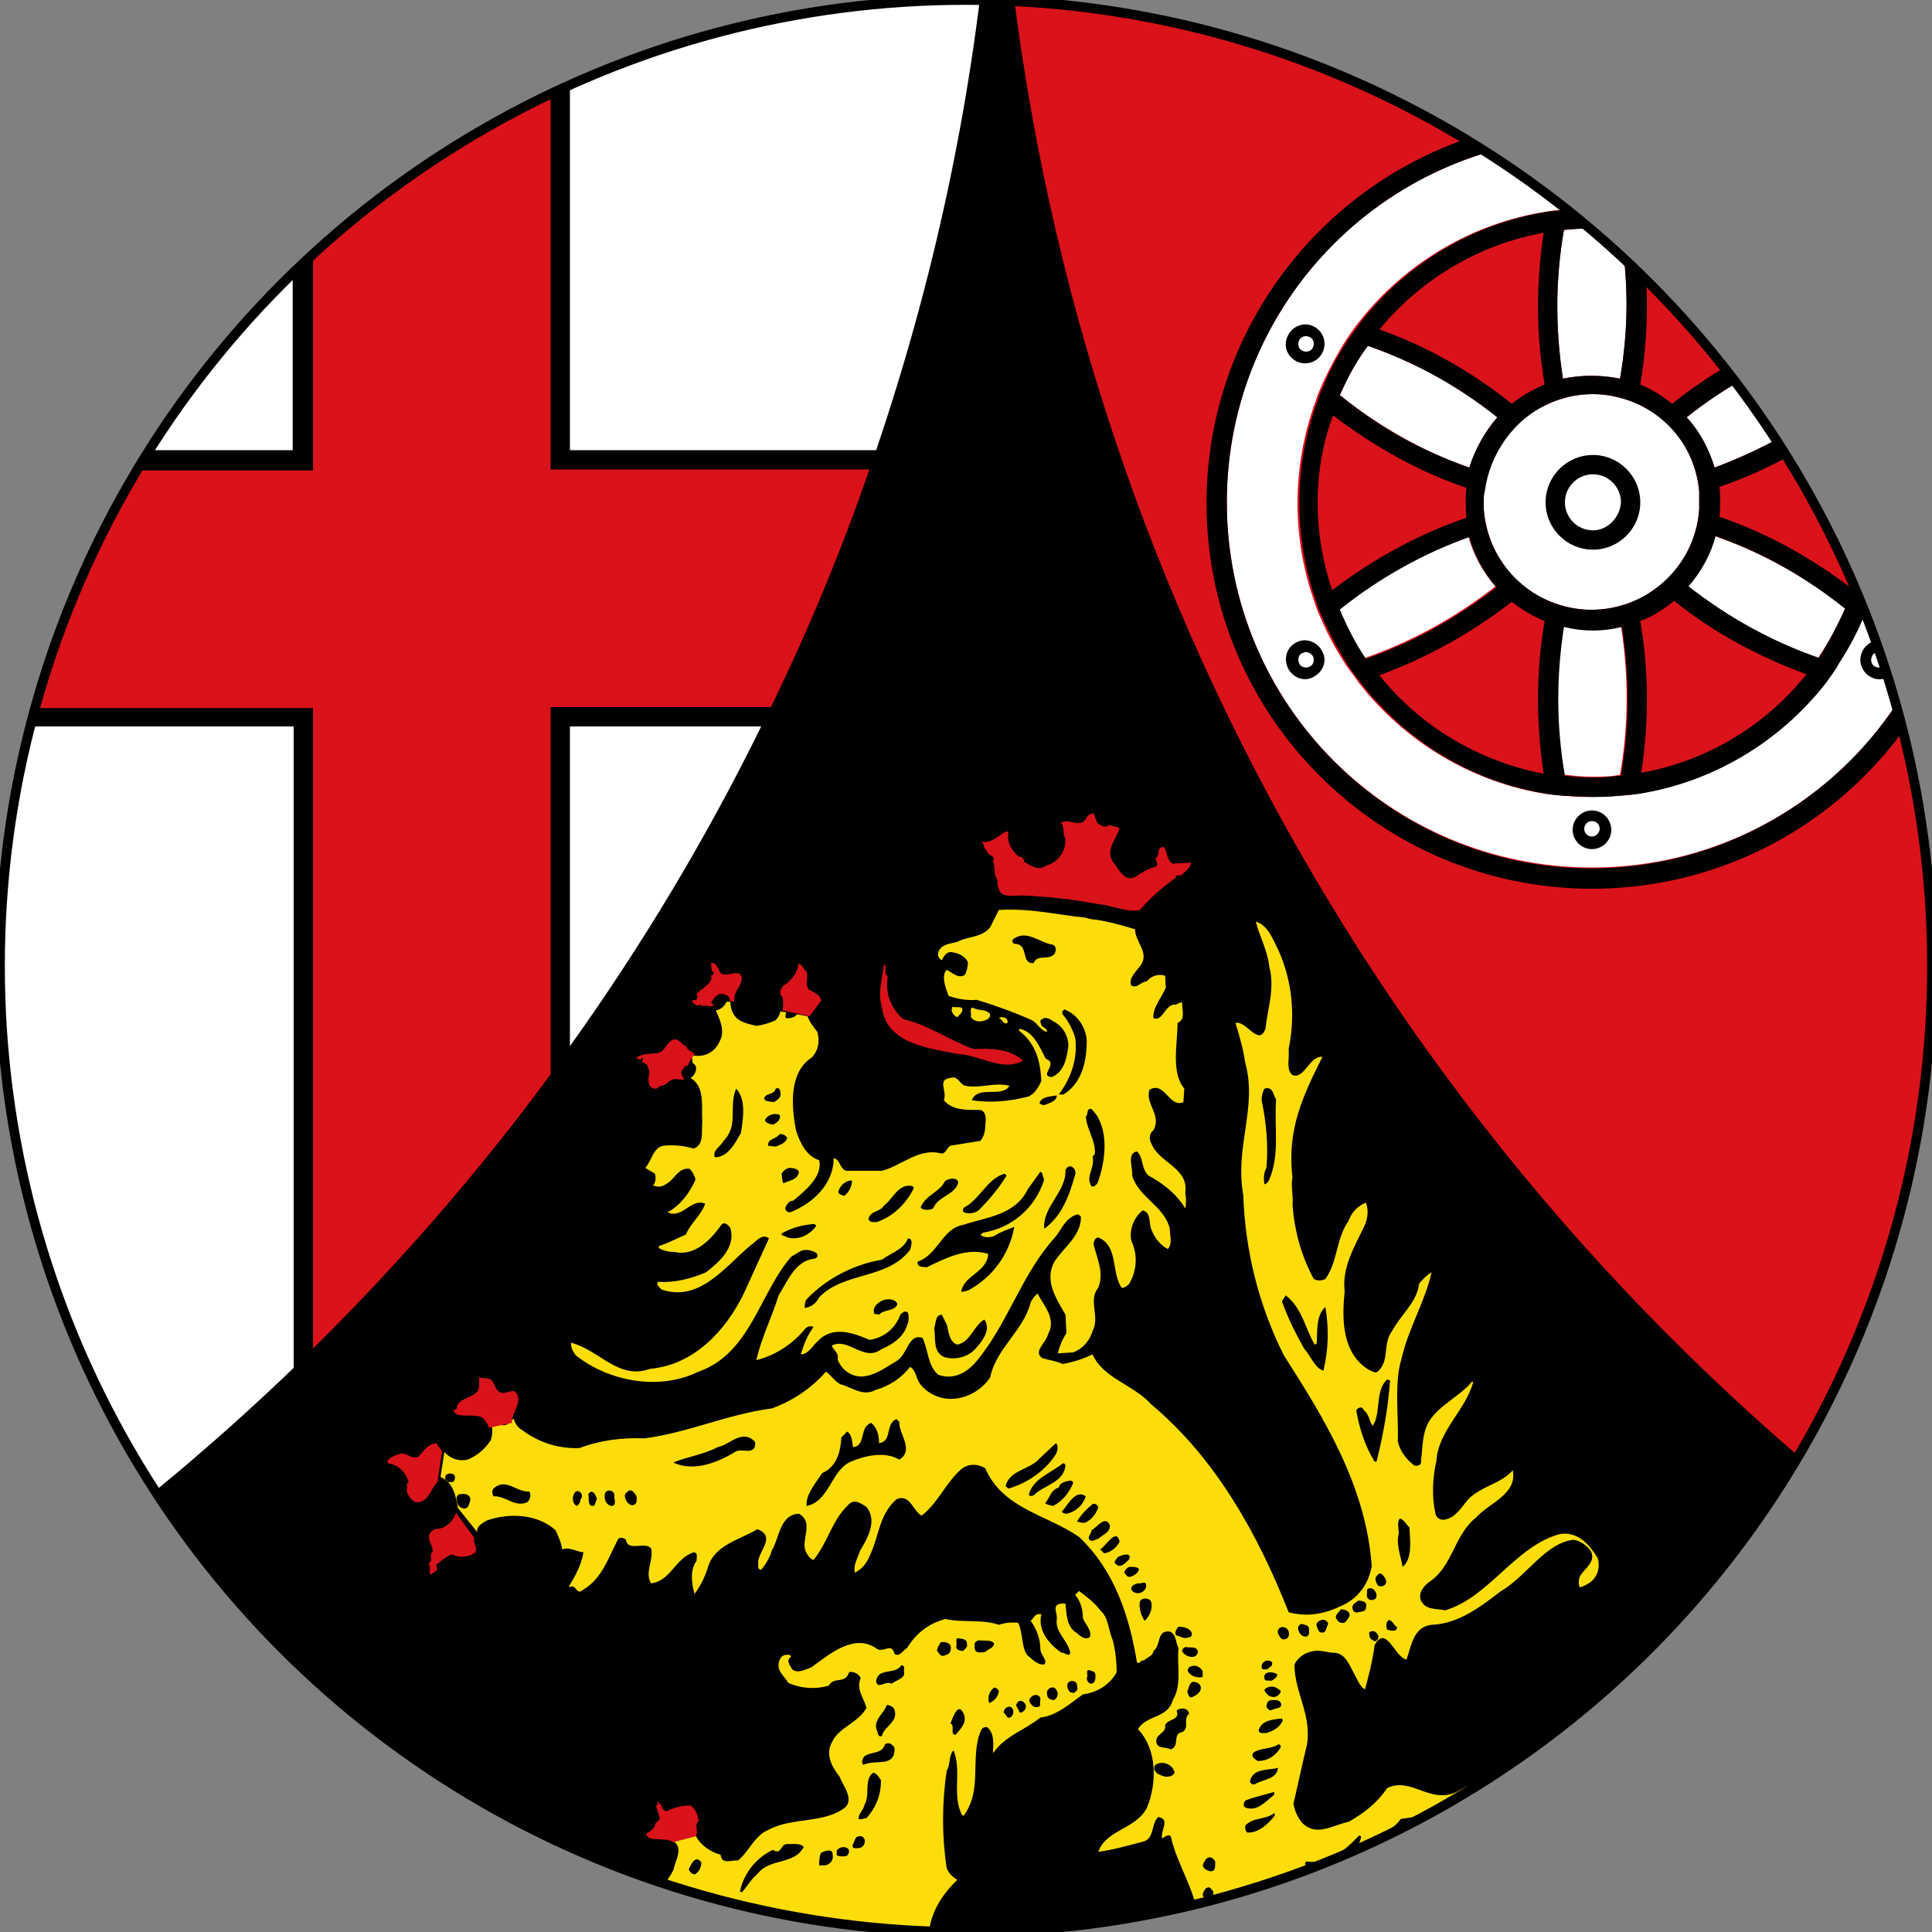
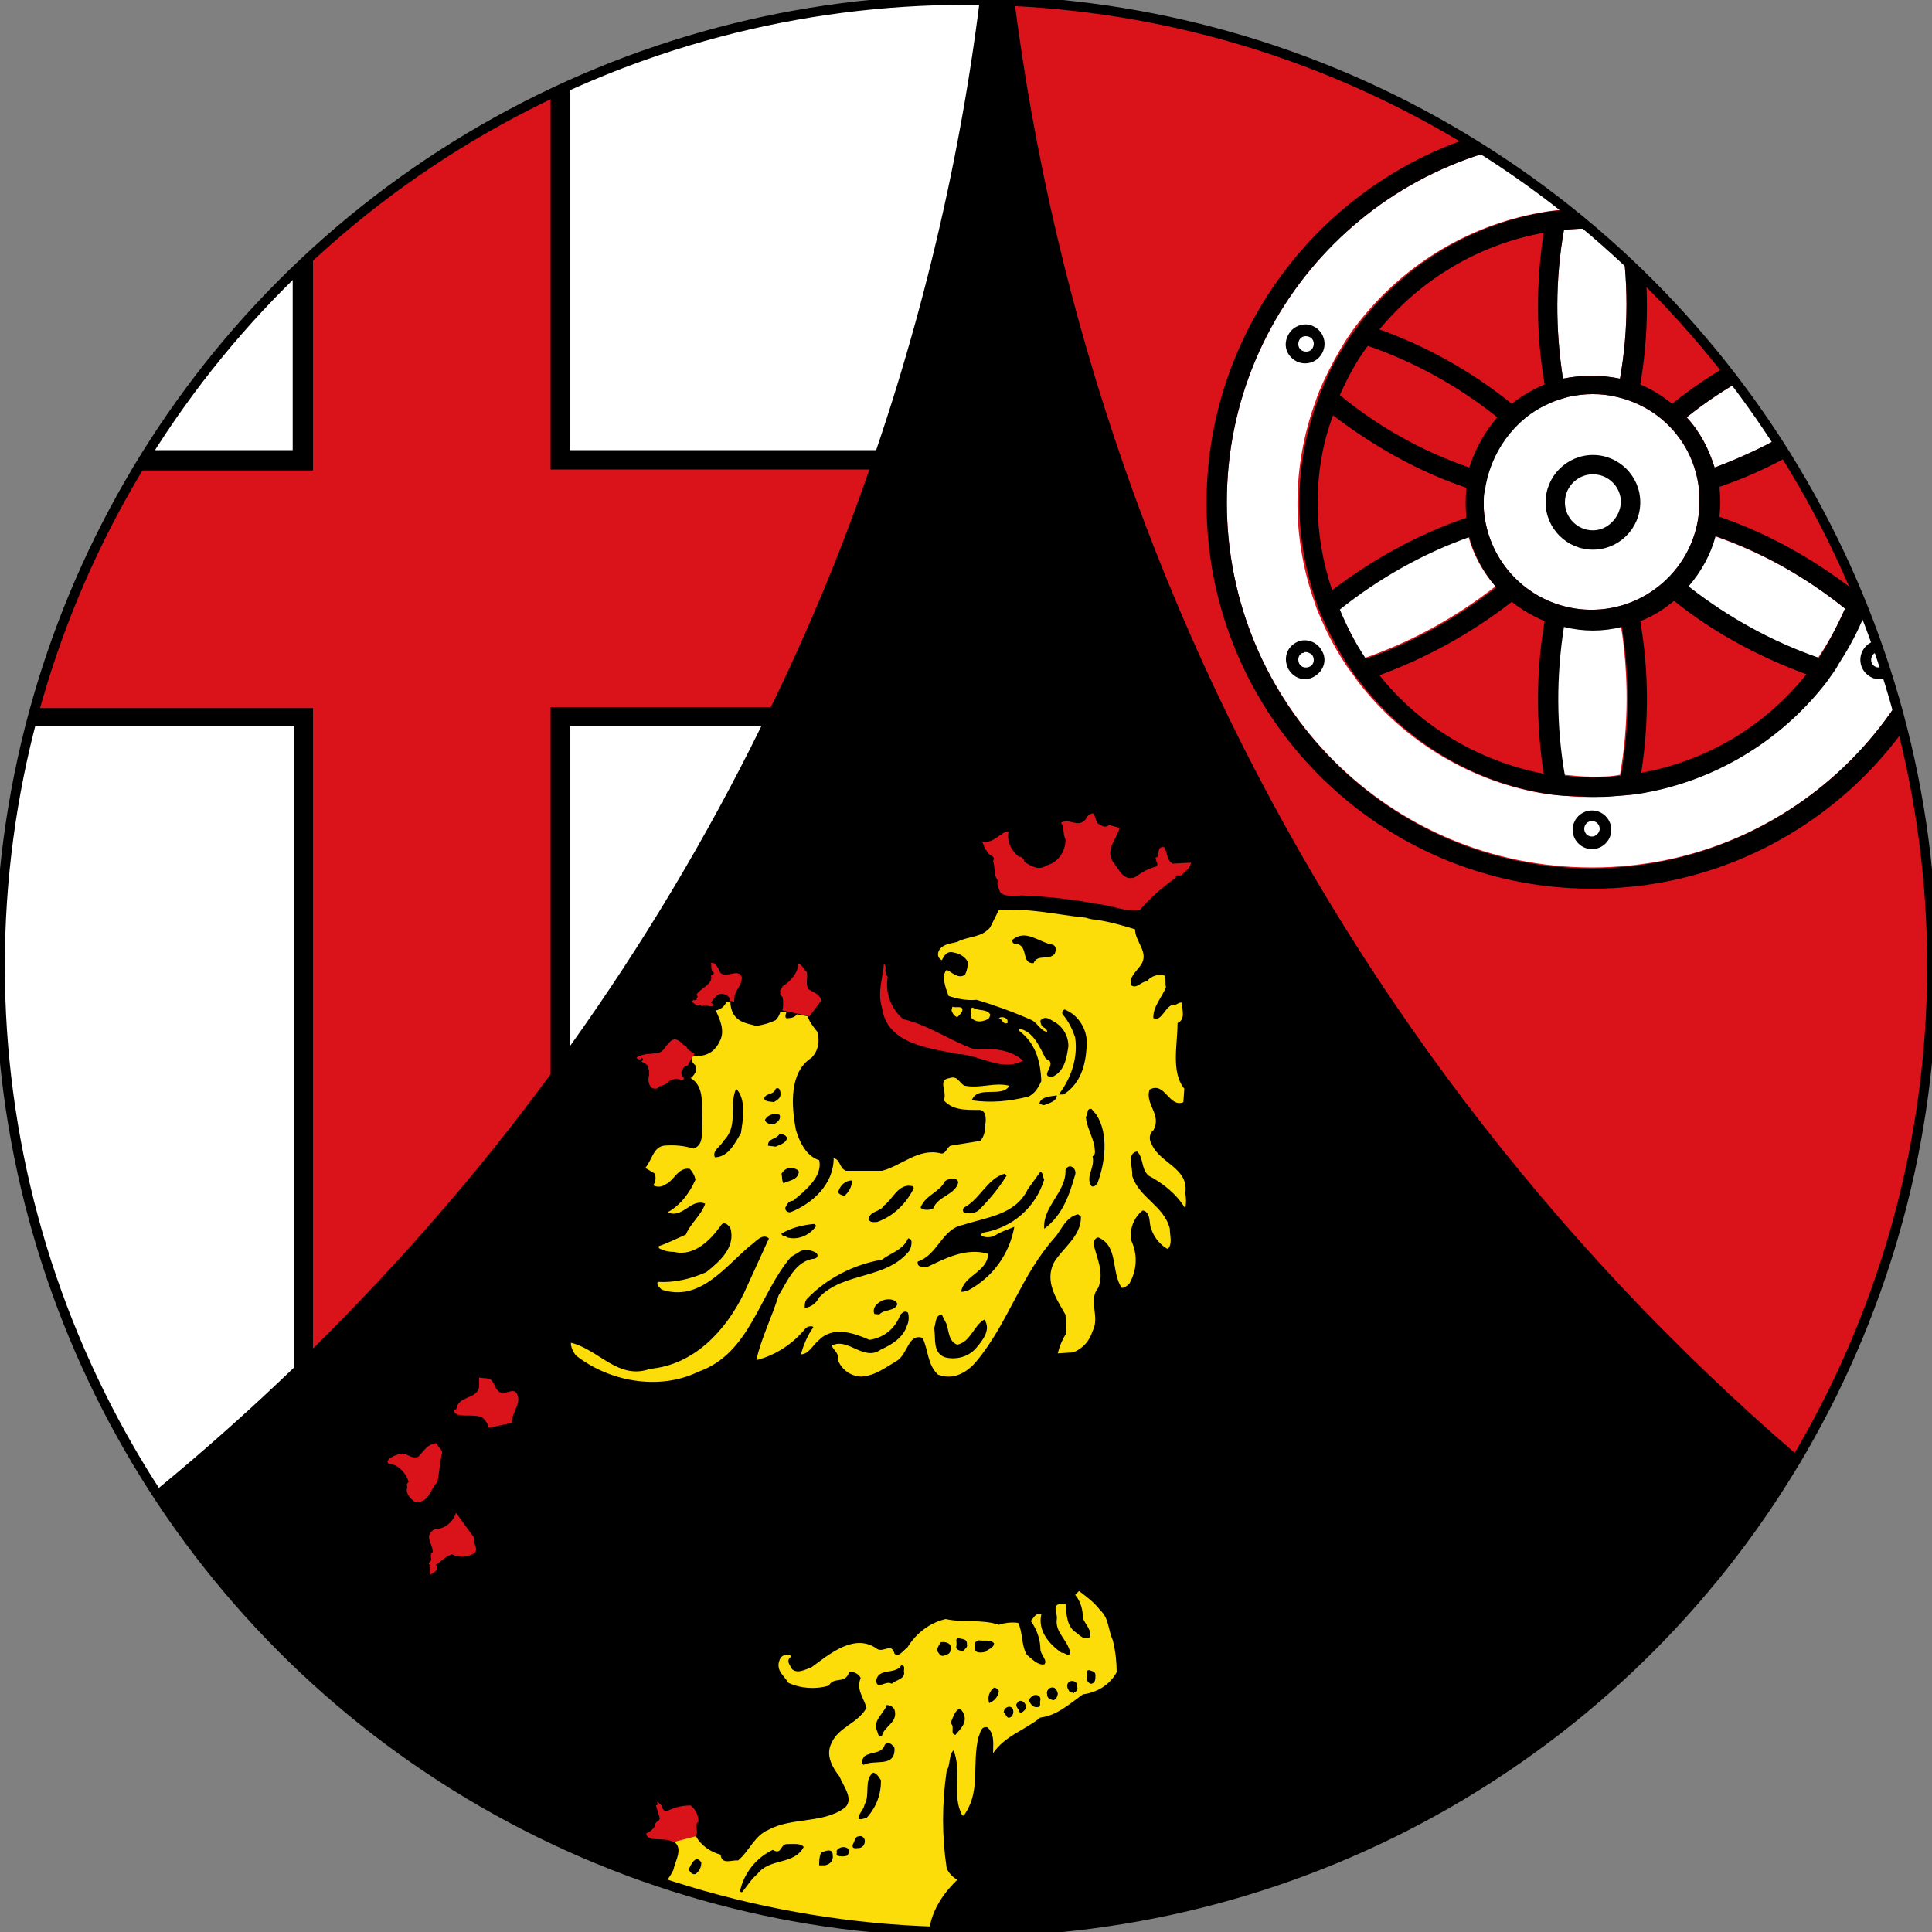
<svg xmlns="http://www.w3.org/2000/svg" xmlns:xlink="http://www.w3.org/1999/xlink" version="1.1" id="Ebene_1" x="0px" y="0px" viewBox="0 0 200 200" style="enable-background:new 0 0 200 200;" xml:space="preserve">
  <rect x="0" y="0" width="200" height="200" fill="#808080" stroke="none" />
  <style type="text/css">
	.st0{clip-path:url(#SVGID_00000095308683644201092150000011868013911189569447_);}
	.st1{fill:#231F20;}
	.st2{fill:#FFFFFF;}
	.st3{clip-path:url(#SVGID_00000064321879584706765450000002973340539672948133_);}
	.st4{fill:#DA121A;}
	.st5{fill:#FCDD09;}
	.st6{fill:none;stroke:#000000;stroke-miterlimit:10;}
</style>
  <g>
    <defs>
      <circle id="SVGID_1_" cx="100" cy="100" r="100" />
    </defs>
    <clipPath id="SVGID_00000101087324529440837330000002038921077887992720_">
      <use xlink:href="#SVGID_1_" style="overflow:visible;" />
    </clipPath>
    <g style="clip-path:url(#SVGID_00000101087324529440837330000002038921077887992720_);">
      <path class="st1" d="M85.2-21.1c4.9,1.3,9.6,3.4,13.9,6.1c6.4-3,12.7-6,20-6.7c2.9-0.5,5.9-0.6,8.9-0.4c8-0.1,14.3,2.9,21.1,5.5    c3.8,1.8,7.4,3.4,11.2,5.1c4.8,2.2,10.9,5.5,15.8,7.8c7.2,3.9,15,5.5,23.8,5.7c8-0.6,15.2-2.8,21.6-7.2c1.4,0.9,3.2,4,3.2,4    c-3.8,2.8-6.4,7.1-7.1,11.8c-1.1,7.3-1.3,16.2-1.4,16.9c0,1.6,0.7,124.6,0.4,131.4c-0.1,2.5-1.1,13.5-3.4,18.1    c-6.8,20.9-25.6,35.6-44.6,44.9c-9.2,4.4-17.6,8.8-26.6,12.3c-0.7,0.8-19.2,8.2-26.9,12.7c-3.1,1.5-12,6.9-14.7,11.7    c-0.3-0.4,0,0-1.4-1.9c-7-8.6-15.6-11.1-24.6-15.3c-9.9-4.6-20.2-8.7-30-13.4C27.2,219.2,9.7,209-2,191.1c-2.1-2.8-5-9.2-5.7-10.6    c-1.5-3.6-2.7-7.3-3.7-11.1c-0.4-3.5-1.2-6.3-0.9-9.3c0,0,0.2-143.8-0.2-148.3c-0.4-4.8-2.9-9.4-6.4-13.1c1.2-1.2,2.6-2.3,4-3.2    C-6,4.4,8.5,3.4,18.9-1.1C30.6-5.5,40.9-12.4,52.6-17c1.9-0.8,4-1.6,5.8-2.4c4.7-1.9,9.9-2.6,15.1-3.4    C77.4-22.8,81.4-22.2,85.2-21.1" />
      <path class="st2" d="M221.4-2.5c0,0.9-1,1-1.6,1.5c-2.1,1.2-4.3,2.1-6.6,2.8c-2,0.5-2.6,1.1-5.2,1.2c-0.1-0.3-0.8-0.6-0.1-0.9    c4.7-1.1,8.9-3.1,13.3-4.7L221.4-2.5z" />
    </g>
  </g>
  <g>
    <defs>
      <circle id="SVGID_00000074421742229918297370000002821150933261055873_" cx="100" cy="100" r="100" />
    </defs>
    <clipPath id="SVGID_00000151503176389786100910000017993562246257166753_">
      <use xlink:href="#SVGID_00000074421742229918297370000002821150933261055873_" style="overflow:visible;" />
    </clipPath>
    <g style="clip-path:url(#SVGID_00000151503176389786100910000017993562246257166753_);">
      <path d="M103.2,229.3c-57.9,0-104.8-46.9-104.8-104.8V4.9c69-16.1,140.7-16.1,209.6,0v119.6C208,182.4,161.1,229.3,103.2,229.3z" />
      <path d="M230.4-50.6c-0.6-0.4-1.4-0.6-2.1-0.6c-0.2,0-0.4,0-0.7,0.1c-0.1-2.2-0.6-4.3-1.6-6.2l-0.2-0.4L225-58l-0.4,0.2    c-2.9,1.2-5.5,3-7.6,5.3c-1.1-1.2-2.7-1.9-4.4-2c-0.6,0-1.2,0.1-1.8,0.3l-2,0.8l1.8,1.1c0.8,0.5,1.4,1.3,1.8,2.1    c1,2.1,0.5,4.4-1.1,5.1c-0.2,0.1-0.5,0.2-0.7,0.2h-0.1c-1.4-0.1-2.6-1-3.1-2.4c-0.4-0.8-0.5-1.6-0.4-2.5l0.3-2.1l-1.9,1    c-1.8,1.1-2.8,3.1-2.5,5.2c-2.8,0.2-5.5,0.9-8,2.2l-0.3,0.2l-0.3,0.8l0.1,0.4c1.1,2.6,2.7,4.9,4.7,6.8c-1.5,1.4-2.1,3.6-1.4,5.6    l0.8,2l1.1-1.8c0.5-0.7,1.1-1.3,1.9-1.6c0.6-0.3,1.3-0.4,1.9-0.4c1-0.1,2,0.5,2.5,1.4c0.1,0.2,0.1,0.4,0.2,0.6v0.1    c0.8,4.1-1.8,8.2-6,9c0,0,0,0,0,0c-4.1,0.8-8.2-1.8-9-6c0,0,0,0,0,0c-0.4-2,0-4.1,1.2-5.8c0.2-0.3,0.5-0.6,0.8-0.8    c0.5-0.4,1.1-0.6,1.7-0.6l2.1-0.1l-1.4-1.7c-0.8-0.9-2-1.5-3.2-1.4c-0.4,0-0.8,0-1.1,0.1c-0.5-2-1.5-4-2.8-5.6l-0.3-0.3l-0.8-0.1    l-0.4,0.2c-1.8,1.1-3.3,2.6-4.4,4.3c-0.7-0.5-1.6-0.7-2.5-0.7c-0.7,0-1.4,0.2-2,0.6l-1.9,1.1l2,0.8c0.6,0.2,1,0.6,1.4,1.1    c0.3,0.4,0.5,0.8,0.6,1.2c1,4.1-1.6,8.2-5.6,9.2c-0.6,0.1-1.2,0.2-1.8,0.2c-0.3,0-0.5,0-0.8,0c-4.2-0.5-7.2-4.2-6.8-8.4    c0.2-1.4,0.7-2.7,1.5-3.8l0,0l0,0c0.1-0.2,0.3-0.4,0.4-0.5c0.4-0.3,0.9-0.5,1.4-0.5c1.2,0.1,2.3,0.7,3,1.6c0.5,0.6,0.9,1.4,1,2.3    l0.2,2.1l1.6-1.5c1.5-1.5,1.9-3.7,1.2-5.7c2.7-0.8,5.1-2.2,7.2-4.1l0.3-0.3l0.1-0.8l-0.2-0.3c-1.7-2.3-3.8-4.1-6.2-5.5    c1.1-1.8,1.1-4,0-5.8l-1.2-1.8l-0.7,2c-0.3,0.8-0.8,1.5-1.4,2c-0.7,0.6-1.7,1-2.6,1c-0.5,0-0.9-0.1-1.3-0.3    c-0.2-0.1-0.4-0.3-0.5-0.5c-1.1-1.3-0.5-3.6,1.3-5.1c0.7-0.6,1.6-1,2.6-1.1l2.1-0.2l-1.4-1.6c-1-1.1-2.5-1.7-4-1.7    c-0.8,0-1.5,0.1-2.3,0.4c-0.9-3-2.4-5.8-4.5-8.1l-0.3-0.3l-0.8-0.1l-0.3,0.2c-2.5,1.9-4.6,4.2-6.1,7c-1-0.6-2.2-1-3.4-1    c-1.1,0-2.1,0.3-3,0.9l-1.8,1.2l2,0.7c0.9,0.3,1.7,0.9,2.3,1.6c0.7,0.8,1.1,1.9,1.1,3c0,0.9-0.3,1.7-1,2.2    c-0.2,0.2-0.4,0.3-0.6,0.3c-0.2,0.1-0.5,0.1-0.7,0.1c-1.2-0.1-2.3-0.7-3-1.6c-0.5-0.6-0.9-1.4-1-2.3l-0.1-2.2l-1.6,1.5    c-1.5,1.5-1.9,3.7-1.2,5.7c-2.7,0.8-5.1,2.2-7.2,4.1l-0.3,0.3l-0.1,0.8l0.2,0.3c1.7,2.3,3.8,4.1,6.2,5.5c-1.1,1.8-1.1,4,0,5.8    l1.2,1.8l0.7-2c0.3-0.8,0.8-1.5,1.4-2c0.7-0.6,1.7-1,2.6-1c0.7,0,1.4,0.3,1.9,0.8c0.1,0.2,0.2,0.4,0.3,0.6v0.1    c1.8,3.8,0.1,8.4-3.7,10.1c0,0,0,0,0,0c-1,0.5-2.1,0.7-3.2,0.7c-0.3,0-0.5,0-0.8,0c-4.2-0.5-7.2-4.2-6.8-8.4    c0.2-1.5,0.7-2.9,1.7-4c0.1-0.1,0.3-0.3,0.4-0.4c0.4-0.4,1-0.7,1.6-0.8l2.1-0.3l-1.5-1.5c-0.8-0.7-1.8-1.1-2.8-1.1    c-0.5,0-1.1,0.1-1.6,0.3c-0.8-2-1.9-3.8-3.4-5.2l-0.3-0.3H131l-0.3,0.2c-1.7,1.3-3,3-4,4.9c-0.6-0.3-1.3-0.5-2-0.5    c-0.9,0-1.8,0.3-2.4,0.8l-1.7,1.3l2,0.6c0.6,0.2,1.1,0.5,1.5,1c0.1,0.1,0.3,0.3,0.4,0.5l0,0c2.2,3.6,1.2,8.3-2.4,10.5c0,0,0,0,0,0    c-3.6,2.2-8.3,1.1-10.5-2.4c-1.5-2.5-1.5-5.5,0-8l0,0l0,0c0.1-0.2,0.2-0.4,0.4-0.5c0.4-0.4,1-0.6,1.6-0.6c1.1,0,2.1,0.5,2.9,1.3    c0.6,0.6,1,1.3,1.2,2.2l0.4,2.1l1.4-1.8c1.3-1.6,1.5-3.9,0.6-5.7c2.6-1.1,4.9-2.8,6.8-4.8l0.3-0.3v-0.8l-0.3-0.3    c-1.9-2.1-4.2-3.7-6.8-4.8c0.9-1.9,0.7-4.1-0.6-5.7l-1.4-1.6l-0.4,2.1c-0.2,0.8-0.6,1.6-1.2,2.2c-0.8,0.8-1.8,1.3-2.9,1.3    c-0.3,0-0.7-0.1-1-0.2c-0.2-0.1-0.4-0.2-0.6-0.4c-1.2-1.2-0.9-3.5,0.7-5.2c0.7-0.7,1.5-1.2,2.5-1.4l2.1-0.5l-1.6-1.4    c-1-0.8-2.2-1.3-3.5-1.2c-1,0-2,0.2-2.9,0.7c-1.2-2.9-3.1-5.5-5.4-7.6l-0.3-0.3h-0.8l-0.3,0.3c-2.3,2.1-4.1,4.7-5.3,7.5    c-0.9-0.4-1.9-0.7-2.9-0.7c-1.3,0-2.5,0.4-3.5,1.3l-1.6,1.4l2.1,0.5c0.9,0.2,1.8,0.7,2.5,1.4c1.6,1.6,2,4,0.7,5.2    c-0.2,0.2-0.4,0.3-0.6,0.4c-0.3,0.1-0.7,0.2-1,0.2c-1.1,0-2.1-0.5-2.9-1.3c-0.6-0.6-1-1.3-1.2-2.2l-0.4-2.1l-1.4,1.7    c-1.3,1.6-1.5,3.9-0.6,5.7c-2.6,1.1-4.9,2.8-6.8,4.9l-0.3,0.3v0.8l0.3,0.3c1.9,2.1,4.2,3.7,6.8,4.8c-0.9,1.9-0.7,4.1,0.6,5.7    l1.4,1.6l0.4-2.1c0.2-0.8,0.6-1.6,1.2-2.2c0.8-0.8,1.8-1.3,2.9-1.3c0.6,0,1.2,0.2,1.6,0.6c0.2,0.2,0.3,0.3,0.4,0.5l0.1,0.1    c2.2,3.6,1,8.3-2.6,10.5c-3.6,2.2-8.3,1-10.5-2.6c-1.5-2.5-1.5-5.5,0-8v-0.1c0.1-0.2,0.2-0.3,0.4-0.5c0.4-0.4,0.9-0.8,1.5-1    l2.1-0.6l-1.7-1.3c-0.7-0.5-1.5-0.8-2.4-0.8c-0.7,0-1.4,0.2-2,0.5c-1-1.9-2.3-3.5-4-4.9l-0.3-0.2h-0.8l-0.3,0.3    c-1.5,1.5-2.6,3.4-3.4,5.4c-0.5-0.2-1.1-0.3-1.6-0.3c-1.1,0-2.1,0.4-2.8,1.1L65-41.6l2.1,0.3c0.6,0.1,1.1,0.4,1.6,0.8    c0.1,0.1,0.3,0.3,0.4,0.4c2.6,3.3,2.1,8.1-1.1,10.7c-1.1,0.9-2.5,1.5-4,1.6c-0.3,0-0.5,0-0.8,0c-4.2,0-7.6-3.4-7.7-7.6    c0-1.1,0.3-2.3,0.7-3.3v-0.1c0.1-0.2,0.2-0.4,0.3-0.6c0.5-0.5,1.2-0.9,1.9-0.8c1,0,1.9,0.4,2.6,1c0.7,0.5,1.2,1.2,1.4,2l0.6,2.1    l1.2-1.8c1.1-1.8,1.1-4,0-5.8c2.4-1.4,4.6-3.3,6.2-5.5l0.2-0.3l-0.1-0.8l-0.3-0.3c-2.1-1.9-4.6-3.2-7.2-4.1c0.7-2,0.3-4.2-1.2-5.7    l-1.6-1.5l-0.2,2.1c-0.1,0.8-0.5,1.6-1,2.3c-0.7,0.9-1.8,1.5-3,1.6c-0.2,0-0.5,0-0.7-0.1c-0.2-0.1-0.4-0.2-0.6-0.3    c-0.7-0.5-1-1.4-1-2.2c0-1.1,0.4-2.2,1.1-3c0.6-0.8,1.4-1.3,2.3-1.6l2-0.7l-1.8-1.2c-0.9-0.6-1.9-0.9-3-0.9c-1.2,0-2.4,0.4-3.4,1    c-1.5-2.7-3.6-5.1-6.1-7L44.7-71l-0.8,0.1l-0.3,0.3c-2.1,2.3-3.6,5.1-4.5,8.1c-0.7-0.3-1.5-0.4-2.3-0.4c-1.5,0-3,0.6-4,1.7    l-1.4,1.6l2.1,0.2c1,0.1,1.9,0.5,2.6,1.1c1.8,1.4,2.4,3.7,1.3,5.1c-0.1,0.2-0.3,0.3-0.5,0.5c-0.4,0.2-0.9,0.3-1.3,0.3    c-1,0-1.9-0.4-2.6-1c-0.7-0.5-1.2-1.2-1.4-2l-0.7-2l-1.2,1.8c-1.1,1.8-1.1,4,0,5.8c-2.4,1.4-4.6,3.3-6.2,5.5L23.2-44l0.1,0.8    l0.3,0.3c2.1,1.9,4.6,3.2,7.2,4.1c-0.7,2-0.3,4.2,1.2,5.7l1.6,1.4l0.2-2.1c0.1-0.8,0.5-1.6,1-2.3c0.7-0.9,1.8-1.5,3-1.6    c0.5,0,1,0.2,1.4,0.5c0.2,0.1,0.3,0.3,0.4,0.5v0.1l0,0c2.6,3.3,1.9,8.1-1.4,10.7c0,0,0,0,0,0c-1.1,0.8-2.4,1.4-3.8,1.5    c-0.3,0-0.5,0-0.8,0c-4.2,0-7.6-3.4-7.6-7.7c0,0,0,0,0,0c0-0.6,0.1-1.2,0.3-1.8c0.1-0.4,0.3-0.8,0.5-1.2c0.3-0.5,0.8-0.9,1.4-1.1    l2-0.8l-1.8-1.1c-0.6-0.4-1.3-0.6-2-0.6c-0.9,0-1.7,0.3-2.5,0.7c-1.2-1.8-2.7-3.3-4.5-4.4L19-42.6l-0.8,0.1l-0.2,0.3    c-1.3,1.7-2.3,3.6-2.8,5.6c-0.4-0.1-0.7-0.1-1.1-0.1c-1.2,0-2.4,0.5-3.2,1.4l-1.3,1.7l2.1,0.1c0.6,0,1.2,0.3,1.7,0.6    c0.3,0.2,0.6,0.5,0.8,0.8l0,0c0.4,0.5,0.7,1.1,0.9,1.7c1.4,4-0.6,8.3-4.6,9.8c0,0,0,0,0,0c-4,1.5-8.4-0.6-9.8-4.5c0,0,0,0,0,0    c-0.5-1.3-0.6-2.7-0.3-4.1v-0.1c0-0.2,0.1-0.4,0.2-0.6C1-30.9,2-31.4,3-31.4c0.7,0,1.3,0.1,1.9,0.4c0.8,0.3,1.4,0.9,1.9,1.6    L8-27.5l0.8-2c0.7-2,0.1-4.2-1.4-5.6c2-1.9,3.6-4.3,4.6-6.8l0.2-0.4l-0.3-0.8l-0.4-0.2c-2.5-1.3-5.2-2.1-8-2.2    c0.3-2.1-0.7-4.1-2.5-5.2l-1.9-1l0.3,2.1c0.1,0.8,0,1.7-0.4,2.4c-0.5,1.3-1.7,2.2-3.1,2.4h-0.1c-0.2,0-0.5-0.1-0.7-0.2    c-0.8-0.4-1.3-1.1-1.5-1.9C-6.6-48-6.5-49.1-6-50.1c0.4-0.9,1-1.6,1.8-2.1l1.8-1.2l-2-0.8c-0.6-0.2-1.2-0.3-1.8-0.3    c-1.7,0-3.2,0.7-4.4,2c-2.1-2.3-4.7-4.1-7.6-5.3l-0.4-0.2l-0.8,0.3l-0.2,0.4c-0.9,2-1.5,4.1-1.5,6.2c-0.2,0-0.4,0-0.7,0    c-0.7,0-1.5,0.2-2.1,0.5l-1.4,0.8l1.2,1c2,2,3.5,4.5,4.2,7.3c0.4,1.8,0.7,3.6,0.7,5.4c-0.1,2.1,0.3,4.1,1.2,6c1.1,2.2,3,4,5,5.7    c1.2,1,2.3,2.1,3.3,3.4c0.3,0.5,0.6,0.9,0.9,1.5c0.6,1.5,1.1,2.9,1.6,4.5l-3.3,5.4L-5-6.2L-4.7-5l-2.1,0.5    c-2.8,0.7-4.4,3.4-3.8,6.2c0,0,0,0,0,0c0.3,1.1,0.9,2,1.7,2.7v120.1c0.6,62,51.3,111.7,113.2,111.1c61.1-0.6,110.5-50,111.1-111.1    V4.4c2.2-1.8,2.5-5,0.7-7.2c0,0,0,0,0,0c-0.7-0.8-1.7-1.4-2.7-1.7L211.4-5l0.3-1.3l5.4-3.3l-3.3-5.4c0,0,0.4-1.4,0.9-2.6    c0.4-1.3,1-2.5,1.7-3.6c0.9-1.2,2-2.2,3.1-3.2c1.9-1.7,3.9-3.5,5-5.7c0.8-1.9,1.2-3.9,1.2-6c0-1.8,0.2-3.7,0.7-5.4    c0.8-2.7,2.2-5.2,4.2-7.3l1.2-1L230.4-50.6z M212.1,5.6L212.1,5.6c0.3,0,0.5,0,0.8-0.1v119c-0.6,60.6-50.2,109.3-110.8,108.7    C42.4,232.6-5.9,184.3-6.5,124.5V5.5c0.7,0.1,1.3,0.1,2-0.1l0,0v119.1c0,59.5,48.2,107.7,107.7,107.7S210.9,184,210.9,124.5l0,0    V5.4l0,0C211.3,5.5,211.7,5.6,212.1,5.6z M225.2-41.8c-1.3,4.8-0.1,7.8-1.8,11.3s-6.2,6.1-8.2,9c-0.6,0.9-1.1,1.9-1.5,2.9    c-0.2,0.8-1.4,3.2-1.4,3.2l-5.6,3.4l3.3,5.3l-0.3,1.4c-70.1-16.3-143-16.3-213.2,0l-0.3-1.4l3.3-5.3l-5.4-3.3c0,0-1-2.6-1.4-3.4    c-0.4-1-1-1.9-1.6-2.8c-2-2.9-6.5-5.4-8.2-9s-0.5-6.4-1.8-11.3c-0.8-3-2.4-5.6-4.6-7.8c1-0.6,2.3-0.6,3.4,0.1    c-0.1-2.5,0.4-5,1.4-7.3l0,0c3.1,1.3,5.9,3.3,8.1,5.9c1.5-2,3.8-3,5.8-2.2c-1,0.6-1.8,1.6-2.3,2.6c-1.2,2.6-0.5,5.6,1.6,6.5    c0.3,0.1,0.7,0.2,1,0.3c1.9,0,3.6-1.2,4.3-3c0.5-0.9,0.6-2,0.5-3c1.7,0.9,2.3,3.1,1.8,5.3c3.1,0,6.1,0.7,8.8,2.1l0,0    c-1.2,2.8-3,5.3-5.3,7.3c1.8,1.1,2.6,3.2,2,5.2c-0.6-0.9-1.4-1.6-2.3-2c-2.4-1.1-5-0.5-5.9,1.4c-0.1,0.3-0.2,0.7-0.3,1l0,0    c-0.9,4.7,2.1,9.3,6.8,10.2c0,0,0,0,0,0c4.7,0.9,9.3-2.1,10.2-6.8c0,0,0,0,0,0c0.4-2.3,0-4.7-1.3-6.6l0,0c-0.3-0.4-0.6-0.8-1-1.1    c-0.7-0.5-1.4-0.8-2.2-0.8c1.1-1.1,2.9-1.4,4.2-0.6c0.4-2.3,1.4-4.5,2.9-6.3l0,0c2,1.3,3.6,3,4.8,5.1c1.1-1.2,2.8-1.5,4.2-0.8    c-0.7,0.3-1.4,0.8-1.9,1.5c-0.3,0.5-0.6,1-0.7,1.5l0,0c-1.1,4.7,1.8,9.4,6.5,10.5c0,0,0,0,0,0c4.7,1.1,9.4-1.8,10.5-6.5    c0.6-2.5,0-5.2-1.6-7.3l0,0c-0.2-0.3-0.4-0.5-0.7-0.7c-1.6-1.3-4.3-0.7-5.9,1.3c-0.7,0.8-1.1,1.8-1.2,2.8    c-1.4-1.3-1.5-3.6-0.5-5.5c-3-0.7-5.7-2.2-8-4.2l0,0c1.8-2.5,4.2-4.4,6.9-5.8c-1.5-1.7-1.8-4-0.7-5.5c0.3,1,1,1.9,1.8,2.5    c1.4,1.3,3.5,1.6,5.2,0.8c0.3-0.2,0.6-0.4,0.8-0.7c1.5-1.8,0.8-4.8-1.5-6.6c-0.9-0.7-2-1.2-3.2-1.3c1.4-1.6,4-1.7,6.2-0.5    c0.8-3.3,2.4-6.3,4.6-8.9l0,0c2.7,2,4.9,4.7,6.4,7.7c1.9-1.6,4.4-2,6.1-0.8c-1.1,0.4-2.1,1.1-2.8,2c-1.8,2.3-1.8,5.3,0,6.7    c0.3,0.2,0.6,0.4,0.9,0.5c1.9,0.4,3.8-0.3,4.9-1.8c0.7-0.8,1.1-1.8,1.2-2.8c1.4,1.3,1.5,3.6,0.5,5.6c3,0.7,5.7,2.1,8,4.2l0,0    c-1.8,2.5-4.2,4.4-6.9,5.8c1.5,1.7,1.8,4,0.7,5.5c-0.3-1-1-1.9-1.8-2.5c-2-1.6-4.8-1.6-6.1,0c-0.2,0.3-0.4,0.6-0.5,0.9l0,0    c-2,4.4-0.2,9.5,4.2,11.6c0,0,0,0,0,0c4.3,2,9.5,0.1,11.5-4.2c1.4-3,1-6.6-1.1-9.2l0,0c-0.2-0.2-0.3-0.4-0.5-0.5    c-0.6-0.5-1.4-0.9-2.2-1c1.2-1,3-1.1,4.3-0.1c0.7-2.3,1.9-4.3,3.5-6l0,0c1.8,1.5,3.2,3.4,4.2,5.6c1.2-1.1,3-1.2,4.3-0.3    c-0.8,0.2-1.5,0.7-2,1.3c-0.2,0.2-0.3,0.4-0.5,0.6l0,0c-2.5,4.1-1.3,9.4,2.8,12c4.1,2.5,9.4,1.3,12-2.8c1.8-2.8,1.8-6.3,0.1-9.1    l0,0c-0.1-0.3-0.3-0.6-0.6-0.8c-1.5-1.5-4.2-1.2-6,0.7c-0.7,0.7-1.3,1.7-1.5,2.7c-1.2-1.4-1.2-3.7,0.1-5.6c-2.9-1-5.4-2.8-7.5-5    l0,0c2.1-2.2,4.6-4,7.5-5c-1.3-1.9-1.4-4.2-0.1-5.6c0.2,1,0.8,2,1.5,2.7c1.3,1.4,3.3,1.9,5.1,1.3c0.3-0.2,0.6-0.4,0.9-0.6    c1.6-1.6,1.3-4.6-0.7-6.7c-0.8-0.8-1.9-1.4-3-1.7c1.6-1.4,4.1-1.3,6.2,0.2c1.2-3.2,3-6,5.5-8.3l0,0c2.5,2.3,4.4,5.1,5.6,8.3    c2.1-1.4,4.6-1.5,6.2-0.2c-1.1,0.3-2.2,0.8-3,1.7c-2.1,2-2.4,5-0.7,6.7c0.3,0.3,0.6,0.5,0.9,0.6c1.8,0.6,3.8,0.1,5.1-1.3    c0.7-0.7,1.3-1.7,1.5-2.7c1.2,1.4,1.2,3.7-0.1,5.6c2.9,1,5.4,2.8,7.5,5l0,0c-2.1,2.2-4.6,4-7.5,5c1.3,1.9,1.4,4.2,0.1,5.6    c-0.2-1-0.8-2-1.5-2.7c-1.8-1.8-4.6-2.1-6-0.7c-0.2,0.2-0.4,0.5-0.6,0.8l0,0c-2.5,4.1-1.2,9.5,2.9,12c0,0,0,0,0,0    c4.1,2.5,9.5,1.2,12-2.9c0,0,0,0,0,0c1.7-2.8,1.7-6.3-0.1-9.1l0,0c-0.1-0.2-0.3-0.5-0.5-0.7c-0.5-0.6-1.2-1-2-1.3    c1.3-0.9,3.1-0.7,4.3,0.3c0.9-2.2,2.4-4.1,4.2-5.6l0,0c1.6,1.7,2.9,3.7,3.5,6c1.3-0.9,3.1-0.9,4.3,0.1c-0.8,0.1-1.5,0.5-2.1,1    c-0.2,0.2-0.4,0.3-0.5,0.5l0,0c-3,3.7-2.4,9.2,1.3,12.2c3.7,3,9.2,2.5,12.3-1.3c2-2.6,2.5-6.1,1.1-9.1l0,0    c-0.1-0.3-0.3-0.6-0.5-0.9c-1.3-1.6-4-1.6-6.1,0c-0.8,0.6-1.4,1.5-1.8,2.5c-1.1-1.5-0.8-3.8,0.7-5.5c-2.7-1.3-5.1-3.3-6.9-5.8l0,0    c2.3-2,5-3.4,8-4.2c-1.1-2-0.9-4.3,0.5-5.6c0.1,1,0.5,2,1.2,2.8c1.1,1.5,3.1,2.3,4.9,1.8c0.3-0.1,0.7-0.3,0.9-0.5    c1.8-1.5,1.8-4.5,0-6.7c-0.7-0.9-1.7-1.6-2.8-2c1.7-1.2,4.2-0.8,6.1,0.8c1.5-3,3.7-5.7,6.4-7.7l0,0c2.2,2.5,3.8,5.6,4.6,8.8    c2.2-1.2,4.8-1,6.2,0.5c-1.2,0.1-2.3,0.6-3.2,1.3c-2.2,1.8-2.9,4.8-1.4,6.6c0.2,0.3,0.5,0.5,0.8,0.7c1.7,0.8,3.8,0.5,5.2-0.8    c0.8-0.6,1.5-1.5,1.8-2.5c1.1,1.5,0.8,3.8-0.7,5.5c2.7,1.3,5.1,3.3,6.9,5.8l0,0c-2.3,2-5,3.4-8,4.2c1.1,2,0.9,4.3-0.5,5.5    c-0.1-1-0.5-2-1.2-2.8c-1.6-2-4.3-2.6-5.9-1.3c-0.3,0.2-0.5,0.5-0.7,0.7l0,0c-2.9,3.8-2.2,9.3,1.6,12.2c0,0,0,0,0,0    c3.8,2.9,9.3,2.2,12.2-1.6c1.6-2.1,2.2-4.8,1.6-7.3l0,0c-0.1-0.6-0.4-1.1-0.7-1.5c-0.5-0.7-1.1-1.2-1.9-1.5    c1.4-0.7,3.2-0.4,4.2,0.8c1.2-2.1,2.8-3.8,4.8-5.1l0,0c1.4,1.9,2.4,4,2.9,6.3c1.4-0.8,3.1-0.5,4.3,0.6c-0.8,0.1-1.6,0.3-2.2,0.8    c-0.4,0.3-0.8,0.7-1.1,1.1l0,0c-2.7,4-1.7,9.4,2.3,12.1c0,0,0,0,0,0c4,2.7,9.4,1.7,12.1-2.3c0,0,0,0,0,0c1.3-2,1.8-4.4,1.3-6.7    l0,0c0-0.3-0.1-0.7-0.3-1c-0.9-1.9-3.5-2.5-5.9-1.4c-1,0.4-1.8,1.1-2.3,2c-0.7-1.8,0.2-3.9,2.1-5.2c-2.3-2-4.2-4.4-5.3-7.3l0,0    c2.7-1.4,5.7-2.1,8.8-2.1c-0.6-2.2,0.1-4.4,1.8-5.3c-0.1,1,0,2.1,0.5,3c0.7,1.8,2.4,3,4.3,3c0.3,0,0.7-0.1,1-0.3    c2.1-1,2.8-3.9,1.6-6.5c-0.5-1.1-1.3-2-2.2-2.6c2-0.8,4.3,0.2,5.8,2.3c2.2-2.6,4.9-4.6,8.1-5.9l0,0c1.1,2.3,1.6,4.8,1.4,7.3    c1-0.6,2.3-0.7,3.4-0.1C227.6-47.5,226-44.8,225.2-41.8L225.2-41.8z" />
      <path class="st2" d="M212.1,5.6L212.1,5.6c0.3,0,0.5,0,0.8-0.1v119c-0.6,60.6-50.2,109.3-110.8,108.7    C42.4,232.6-5.9,184.3-6.5,124.5V5.5c0.7,0.1,1.3,0.1,2-0.1l0,0v119.1c0,59.5,48.2,107.7,107.7,107.7S210.9,184,210.9,124.5l0,0    V5.4l0,0C211.3,5.5,211.7,5.6,212.1,5.6z" />
      <path class="st2" d="M30.4-1.3C19.6,0.4,9,2.5-1.6,4.9v41.7h31.9V-1.3z" />
      <path class="st2" d="M90.7,46.6c5.9-17.4,9.8-35.4,11.5-53.7C87.8-7.1,73.4-6.4,59-5v51.6H90.7z" />
      <path class="st2" d="M-1.6,75.2v49.3c0,13,2.4,25.9,7.1,38c8.8-6.4,17.1-13.4,24.9-20.9V75.2H-1.6z" />
      <path class="st2" d="M59,108.3c7.5-10.5,14.1-21.5,19.8-33.1H59V108.3z" />
      <path class="st4" d="M79.8,73.2c3.9-8,7.3-16.2,10.2-24.6H57V-4.8C48.8-4,40.6-2.9,32.4-1.6v50.3h-34v24.6h34v66.3    c8.9-8.8,17.2-18.3,24.6-28.4V73.2H79.8z" />
      <path class="st4" d="M208.1,4.9C174-3,139.2-7,104.2-7.1c6.6,67.7,41.8,129.4,96.8,169.6c4.7-12.1,7.1-25,7.1-38L208.1,4.9z" />
-       <path class="st5" d="M212.1,2.7c-0.2,0-0.4,0-0.5-0.1C140.4-14.5,66.1-14.5-5.1,2.7C-6.3,2.9-7.6,2.2-7.9,1    c-0.3-1.2,0.5-2.4,1.7-2.7c0,0,0,0,0,0C65.7-19,140.7-19,212.7-1.7c1.2,0.3,1.9,1.5,1.6,2.7C214.1,2,213.2,2.7,212.1,2.7z" />
      <path class="st2" d="M164.8,14.2c-20.9,0-37.8,16.9-37.8,37.8s16.9,37.8,37.8,37.8c20.9,0,37.8-16.9,37.8-37.8l0,0    C202.6,31.2,185.7,14.2,164.8,14.2z M192.6,64.4c-0.7,1.5-1.5,3-2.4,4.4c-0.4,0.6-0.8,1.2-1.3,1.8c-4.8,6.2-11.8,10.4-19.6,11.6    c-0.7,0.1-1.4,0.2-2.1,0.2s-1.6,0.1-2.5,0.1s-1.7,0-2.5-0.1s-1.4-0.1-2.1-0.2c-7.7-1.2-14.7-5.4-19.5-11.6    c-0.4-0.6-0.9-1.2-1.3-1.8c-0.9-1.4-1.7-2.8-2.4-4.4c-0.3-0.7-0.6-1.3-0.8-2c-2.4-6.7-2.4-14.1,0.1-20.9c0.2-0.7,0.5-1.3,0.8-2    c0.7-1.5,1.5-3,2.4-4.4c0.4-0.6,0.8-1.2,1.3-1.8c4.8-6.1,11.7-10.2,19.4-11.4c0.7-0.1,1.4-0.2,2.1-0.2s1.6-0.1,2.5-0.1    s1.7,0,2.6,0.1s1.4,0.1,2.1,0.2c7.7,1.2,14.6,5.3,19.3,11.4c0.4,0.6,0.9,1.2,1.3,1.8c0.9,1.4,1.7,2.9,2.4,4.4    c0.3,0.7,0.6,1.3,0.8,2c2.5,6.7,2.5,14.1,0.1,20.9C193.2,63.1,192.9,63.8,192.6,64.4L192.6,64.4z" />
      <path class="st2" d="M160.3,41.8c0.6-0.3,1.3-0.5,2-0.7c1.7-0.4,3.5-0.4,5.1,0c4.7,1.1,8.1,5,8.5,9.8c0,0.3,0,0.7,0,1    c0,0.3,0,0.5,0,0.8c-0.4,6.1-5.7,10.8-11.9,10.4c-5.6-0.4-10-4.8-10.4-10.4c0-0.3,0-0.5,0-0.8c0-0.3,0-0.7,0-1    C154.1,47,156.6,43.4,160.3,41.8L160.3,41.8z" />
      <path class="st2" d="M190.9,40.9c-4,3.2-8.6,5.7-13.4,7.5c-0.6-1.9-1.5-3.7-2.9-5.2c4-3.2,8.6-5.7,13.5-7.4    C189.2,37.4,190.2,39.1,190.9,40.9z" />
      <path class="st2" d="M161.9,23.8c1.9-0.2,3.9-0.2,5.8,0c0.9,5.1,0.9,10.3,0,15.4c-1.9-0.4-4-0.4-5.9,0    C161,34.1,161,28.9,161.9,23.8L161.9,23.8z" />
-       <path class="st2" d="M141.6,35.8c4.9,1.7,9.4,4.2,13.4,7.4c-1.3,1.5-2.3,3.3-2.9,5.2c-4.9-1.7-9.4-4.3-13.4-7.5    C139.5,39.1,140.4,37.4,141.6,35.8z" />
      <path class="st2" d="M138.6,63c4-3.2,8.6-5.8,13.4-7.5c0.5,1.9,1.5,3.7,2.8,5.2c-4.1,3.2-8.6,5.7-13.5,7.4    C140.3,66.6,139.4,64.8,138.6,63z" />
      <path class="st2" d="M164.8,80.4c-1,0-1.9-0.1-2.9-0.2c-0.9-5.1-0.9-10.3-0.1-15.4c2,0.5,4,0.5,6,0c0.8,5.1,0.8,10.3-0.1,15.4    C166.8,80.4,165.8,80.4,164.8,80.4z" />
      <path class="st2" d="M188.2,68.1c-4.9-1.7-9.4-4.2-13.5-7.4c1.3-1.5,2.3-3.3,2.8-5.2c4.9,1.7,9.4,4.2,13.5,7.5    C190.2,64.8,189.3,66.5,188.2,68.1z" />
      <path d="M164.9,16c-1.1,0-2,0.9-2,2s0.9,2,2,2s2-0.9,2-2S166,16,164.9,16z M164.9,18.9c-0.5,0-0.8-0.4-0.8-0.8s0.4-0.8,0.8-0.8    c0.5,0,0.8,0.4,0.8,0.8C165.7,18.5,165.3,18.9,164.9,18.9C164.9,18.9,164.9,18.9,164.9,18.9L164.9,18.9z" />
      <path d="M164.8,87.9c1.1,0,2-0.9,2-2s-0.9-2-2-2s-2,0.9-2,2S163.7,87.9,164.8,87.9z M164.8,85c0.5,0,0.8,0.4,0.8,0.8    s-0.4,0.8-0.8,0.8c-0.5,0-0.8-0.4-0.8-0.8C164,85.4,164.3,85,164.8,85C164.8,85,164.8,85,164.8,85L164.8,85z" />
      <path d="M196.3,34.6c-0.6-1-1.8-1.3-2.7-0.7s-1.3,1.8-0.7,2.7c0.5,0.9,1.7,1.3,2.6,0.8C196.5,36.9,196.8,35.7,196.3,34.6    C196.3,34.7,196.3,34.6,196.3,34.6z M193.8,36c-0.2-0.4-0.1-0.9,0.3-1.1c0.4-0.2,0.9-0.1,1.1,0.3c0.2,0.4,0.1,0.9-0.3,1.1l0,0    C194.5,36.5,194,36.4,193.8,36L193.8,36z" />
      <path d="M133.4,69.3c0.6,1,1.8,1.3,2.7,0.7c1-0.6,1.3-1.8,0.7-2.7c-0.5-0.9-1.7-1.3-2.6-0.8C133.2,67,132.8,68.2,133.4,69.3    C133.3,69.2,133.3,69.3,133.4,69.3z M135.9,67.9c0.2,0.4,0.1,0.9-0.3,1.1c-0.4,0.2-0.9,0.1-1.1-0.3c-0.2-0.4-0.1-0.9,0.3-1.1    c0,0,0,0,0.1,0C135.1,67.4,135.6,67.5,135.9,67.9C135.9,67.9,135.9,67.9,135.9,67.9L135.9,67.9z" />
      <path d="M134.2,37.4c1,0.5,2.2,0.1,2.7-0.9s0.1-2.2-0.9-2.7c-0.9-0.5-2.1-0.1-2.6,0.8C132.8,35.6,133.1,36.8,134.2,37.4    C134.1,37.4,134.1,37.4,134.2,37.4z M134.8,36.3c-0.4-0.2-0.5-0.7-0.3-1.1c0.2-0.4,0.7-0.5,1.1-0.3c0.4,0.2,0.5,0.7,0.3,1.1    C135.7,36.4,135.2,36.5,134.8,36.3L134.8,36.3L134.8,36.3z" />
      <path d="M195.5,66.5c-1-0.5-2.2-0.1-2.7,0.9s-0.1,2.2,0.9,2.7c0.9,0.5,2.1,0.1,2.6-0.8C196.9,68.3,196.5,67,195.5,66.5z     M194.9,67.6c0.4,0.2,0.5,0.7,0.3,1.1s-0.7,0.5-1.1,0.3c-0.4-0.2-0.5-0.7-0.3-1.1C194,67.5,194.5,67.4,194.9,67.6L194.9,67.6    L194.9,67.6z" />
-       <path d="M164.9,47.1c-2.7,0-4.9,2.2-4.9,4.9c0,2.7,2.2,4.9,4.9,4.9c2.7,0,4.9-2.2,4.9-4.9c0,0,0,0,0,0    C169.8,49.3,167.6,47.1,164.9,47.1C164.9,47.1,164.9,47.1,164.9,47.1z M164.9,54.9c-1.6,0-2.9-1.3-2.9-2.9c0-1.6,1.3-2.9,2.9-2.9    c1.6,0,2.9,1.3,2.9,2.9c0,0,0,0,0,0C167.7,53.6,166.4,54.9,164.9,54.9z" />
+       <path d="M164.9,47.1c-2.7,0-4.9,2.2-4.9,4.9c0,2.7,2.2,4.9,4.9,4.9c2.7,0,4.9-2.2,4.9-4.9c0,0,0,0,0,0    C169.8,49.3,167.6,47.1,164.9,47.1C164.9,47.1,164.9,47.1,164.9,47.1z M164.9,54.9c-1.6,0-2.9-1.3-2.9-2.9c0-1.6,1.3-2.9,2.9-2.9    c1.6,0,2.9,1.3,2.9,2.9c0,0,0,0,0,0C167.7,53.6,166.4,54.9,164.9,54.9" />
      <path d="M164.8,12.2c-22,0-39.9,17.9-39.9,39.9s17.9,39.9,39.9,39.9c22,0,39.9-17.8,39.9-39.9l0,0C204.7,30,186.8,12.2,164.8,12.2    z M164.8,89.9C143.9,89.9,127,72.9,127,52c0-20.9,16.9-37.8,37.8-37.8c20.9,0,37.8,16.9,37.8,37.8l0,0    C202.6,72.9,185.7,89.8,164.8,89.9L164.8,89.9z" />
      <path d="M193.4,41.5c-0.2-0.7-0.5-1.3-0.8-2c-0.7-1.5-1.5-3-2.4-4.4c-0.4-0.6-0.8-1.2-1.3-1.8c-4.8-6.1-11.7-10.2-19.3-11.4    c-0.7-0.1-1.4-0.2-2.1-0.2s-1.7-0.1-2.6-0.1s-1.7,0-2.5,0.1s-1.4,0.1-2.1,0.2c-7.7,1.2-14.6,5.3-19.4,11.4    c-0.4,0.6-0.9,1.2-1.3,1.8c-0.9,1.4-1.8,2.9-2.4,4.4c-0.3,0.7-0.6,1.3-0.8,2c-2.5,6.7-2.5,14.1-0.1,20.9c0.2,0.7,0.5,1.3,0.8,2    c0.7,1.5,1.5,3,2.4,4.4c0.4,0.6,0.8,1.2,1.3,1.8c4.8,6.2,11.7,10.4,19.5,11.6c0.7,0.1,1.4,0.2,2.1,0.2s1.7,0.1,2.5,0.1    s1.6,0,2.5-0.1s1.4-0.1,2.1-0.2c7.8-1.2,14.8-5.4,19.6-11.6c0.4-0.6,0.9-1.2,1.2-1.8c0.9-1.4,1.7-2.8,2.4-4.4    c0.3-0.7,0.6-1.3,0.8-2C195.9,55.7,195.9,48.3,193.4,41.5L193.4,41.5z M190.9,40.9c-4,3.2-8.6,5.7-13.4,7.5    c-0.6-1.9-1.5-3.7-2.9-5.2c4-3.2,8.6-5.7,13.5-7.4C189.2,37.4,190.2,39.1,190.9,40.9L190.9,40.9z M169.9,24.1    c6.6,1.2,12.6,4.8,16.9,10c-4.9,1.8-9.6,4.4-13.7,7.7c-1-0.8-2.1-1.5-3.3-2C170.7,34.6,170.7,29.3,169.9,24.1L169.9,24.1z     M161.9,23.8c1.9-0.2,3.9-0.2,5.8,0c0.9,5.1,0.9,10.3,0,15.4c-1.9-0.4-4-0.4-5.9,0C161,34.1,161,28.9,161.9,23.8L161.9,23.8z     M160.3,41.8c0.6-0.3,1.3-0.5,2-0.7c1.7-0.4,3.5-0.4,5.1,0c4.7,1.1,8.1,5,8.5,9.8c0,0.3,0,0.7,0,1c0,0.3,0,0.5,0,0.8    c-0.4,6.1-5.7,10.8-11.9,10.4c-5.6-0.4-10-4.8-10.4-10.4c0-0.3,0-0.5,0-0.8c0-0.3,0-0.7,0.1-1C154.2,47,156.7,43.4,160.3,41.8    L160.3,41.8z M159.8,24.1c-0.8,5.2-0.8,10.5,0.1,15.7c-1.2,0.5-2.4,1.2-3.4,2c-4.1-3.3-8.7-5.9-13.7-7.7    C147.1,28.9,153.1,25.3,159.8,24.1L159.8,24.1z M141.6,35.8c4.9,1.7,9.4,4.2,13.4,7.4c-1.3,1.5-2.3,3.3-2.9,5.2    c-4.9-1.7-9.4-4.2-13.4-7.5C139.5,39.1,140.4,37.4,141.6,35.8L141.6,35.8z M136.4,52.1c0-3.1,0.5-6.2,1.6-9.1    c4.2,3.2,8.8,5.8,13.8,7.5c-0.1,1-0.1,2.1,0,3.1c-5,1.7-9.7,4.3-13.9,7.5C136.9,58.1,136.4,55.1,136.4,52.1z M138.7,63.1    c4-3.2,8.6-5.8,13.4-7.5c0.5,1.9,1.5,3.7,2.8,5.2c-4.1,3.2-8.6,5.7-13.5,7.4C140.3,66.6,139.4,64.8,138.7,63.1L138.7,63.1z     M142.8,69.9c4.9-1.8,9.6-4.4,13.7-7.6c1,0.8,2.2,1.5,3.4,2c-0.9,5.2-0.9,10.5-0.1,15.8C153.1,78.8,147,75.2,142.8,69.9    L142.8,69.9z M164.9,80.5c-1,0-2-0.1-2.9-0.2c-0.9-5.1-0.9-10.3-0.1-15.4c2,0.5,4,0.5,6,0c0.8,5.1,0.8,10.3-0.1,15.4    C166.8,80.4,165.8,80.5,164.9,80.5L164.9,80.5z M169.9,80c0.8-5.2,0.8-10.5-0.1-15.7c1.3-0.5,2.4-1.2,3.5-2.1    c4.1,3.3,8.8,5.8,13.7,7.6C182.7,75.2,176.6,78.8,169.9,80L169.9,80z M188.3,68.1c-4.9-1.7-9.4-4.2-13.5-7.4    c1.3-1.5,2.3-3.3,2.8-5.2c4.9,1.7,9.4,4.3,13.4,7.5C190.2,64.8,189.3,66.5,188.3,68.1L188.3,68.1z M191.8,61    c-4.2-3.2-8.8-5.8-13.8-7.5c0.1-1,0.1-2.1,0-3.1c5-1.7,9.6-4.3,13.8-7.5C193.7,48.8,193.7,55.2,191.8,61L191.8,61z" />
      <path id="path2209" class="st5" d="M99.6,104.7c-0.1,0.2-0.3,0.4-0.5,0.6c-0.3-0.1-0.5-0.4-0.6-0.7l0.1-0.4    C98.9,104.4,99.8,104,99.6,104.7L99.6,104.7z" />
      <path id="path2211" class="st5" d="M102.5,105c0,0.5-0.4,0.6-0.8,0.7c-0.4,0.1-0.9,0-1.2-0.4c0.1-0.4-0.2-0.9,0.2-1    C101.3,104.7,102.1,104.4,102.5,105z" />
      <path id="path2217" class="st5" d="M104.3,105.7v0.2c-0.5,0.2-0.5-0.4-0.9-0.5C103.6,105.2,104.3,105.3,104.3,105.7z" />
      <path class="st5" d="M71.7,110c0.1,0.1,0.2,0.2,0.3,0.3c0.2,0.5-0.1,1-0.5,1.3c1.5,0.9,1.1,2.9,1.2,4.6c-0.1,1.1,0.2,2.3-0.9,2.7    c-1-0.3-2-0.4-3.1-0.3c-1.1,0.2-1.2,1.5-1.9,2.3l1,0.6c0.1,0.4,0.1,0.9-0.2,1.2c0.4,0.2,0.9,0.2,1.3-0.1c0.9-0.4,1.3-1.8,2.5-1.6    c0.3,0.3,0.5,0.7,0.6,1.1c-0.6,1.4-1.6,2.7-2.9,3.4c1.6,0.7,2.4-1.5,3.9-0.9c-0.4,1.2-1.5,2-2,3.2c-0.9,0.4-1.9,0.9-2.8,1.2v0.2    c0.5,0.3,1.1,0.4,1.6,0.4c2.1,0.5,3.8-1.3,4.8-2.7c0.3-0.5,0.7-0.2,1,0.2c0.6,2-1.1,3.5-2.5,4.6c-1.6,0.7-3.3,1.1-5,1    c-0.2,0.3,0.2,0.6,0.4,0.8c3.9,1.3,6.5-2.3,9.1-4.5c0.6-0.4,1.3-1.4,2-0.8l-2.6,5.7c-1.9,3.9-5.2,7.4-9.7,7.8    c-3.3,1.2-5.3-2-8.2-2.7c0,0.5,0.2,0.9,0.5,1.3c3.4,2.7,8.6,3.7,12.7,1.7c5.4-1.9,6.3-8.1,9.6-11.9l1-0.6c0.5-0.2,1.1-0.1,1.6,0.2    c0.2,0.2,0.2,0.5-0.2,0.6c-2,0.2-2.8,2.4-3.7,3.8c-0.7,2.3-1.8,4.4-2.3,6.7c2-0.5,3.8-1.7,5.1-3.3c0.2-0.2,0.7-0.3,0.8-0.1    c-0.6,0.8-1,1.8-1.3,2.8c0.8,0,1.2-0.9,1.8-1.4c1.5-1.6,3.7-0.8,5.3-0.1c1.5-0.2,2.7-1.2,3.2-2.6c0.2-0.2,0.5-0.5,0.8-0.2    c0.1,0.4,0.1,0.9-0.1,1.3c-0.4,1.3-1.6,2-2.7,2.5c-1.8,1.3-3.4-1.3-5.1-0.4c0.2,0.5,0.8,0.8,0.6,1.4c0.4,1.1,1.4,1.8,2.5,1.8    c1.4-0.1,2.4-0.9,3.6-1.6s1.2-2.9,2.7-2.4c0.6,1.2,0.5,2.8,1.6,3.8c1.6,0.6,3-0.2,4-1.4c3.3-4,4.6-8.9,8.1-12.8    c0.7-0.8,1.1-2.1,2.4-2.4c0.1,0.1,0.3,0.2,0.3,0.3c0,2-1.9,3.2-2.8,4.7c-1,2,0.3,3.8,1.2,5.4l0.1,1.9c-0.4,0.6-0.7,1.3-0.9,2.1    l1.6-0.1c1-0.4,1.7-1.2,2-2.2c0.8-1.5-0.5-3.2,0.6-4.5c0.6-1.6-0.1-2.9-0.5-4.5c0-0.3,0.2-0.7,0.5-0.7c2.1,0.9,1.3,3.5,2.4,5.2    c0.2,0.1,0.6-0.2,0.8-0.4c0.8-1.4,0.9-3,0.2-4.5c-0.2-1.2,0.3-2.4,1.2-3.1c0.9,0.2,0.6,1.4,0.9,2c0.3,0.8,0.9,1.6,1.7,2    c0.5-0.6,0.2-1.3,0.2-2.1c-0.6-2.4-3.2-3.2-3.9-5.5c0.1-0.8-0.6-2.3,0.5-2.5c0.7,0.6,0.4,1.8,1.2,2.5c1.5,0.8,2.9,1.9,3.8,3.4    c0.1-0.5,0.1-1.1,0-1.6c0.4-2.6-2.7-3.1-3.5-5.1c-0.3-0.5-0.2-1.1,0.2-1.4c0.9-1.6-0.9-2.7-0.4-4.2c1.6-0.9,2,1.9,3.5,1.3l0.1-1.4    c-1.4-1.7-0.7-4.6-0.7-6.8c0.9-0.4,0.4-1.4,0.5-2.1c-0.4-0.1-0.6,0.3-0.9,0.2c-0.9,0.1-1.2,1.8-2.1,1.4c-0.1-1.1,0.9-2.2,1.3-3.2    c-0.1-0.4,0-0.9-0.1-1.2c-0.7-0.2-1.4,0-1.9,0.6c-0.6,0-1,0.8-1.6,0.4c-0.3-0.8,0.6-1.5,1-2.1c0.9-1.3-0.6-2.4-0.6-3.7    c-1.3-0.4-2.7-0.8-4.1-1c-0.3,0-0.7-0.1-1-0.2c-3-0.3-5.7-1-9-0.8c-0.3,0.6-0.6,1.2-0.9,1.8c-0.9,1.1-2.3,0.9-3.4,1.5    c-0.7,0.2-1.5,0.2-1.9,0.9c-0.2,0.4-0.1,0.8,0.3,1l0,0c0.2-0.4,0.5-1,1.2-0.8c0.6,0.1,1.2,0.4,1.5,1c0,0.4-0.1,0.9-0.3,1.3    c-0.7,0.5-1.4-0.3-1.9-0.5c-0.6,0.6-0.1,1.9,0.2,2.7c0.9,0.3,1.9,0.5,2.9,0.4c2,0.6,3.9,1.3,5.7,2.1c0.6,0.3,1,1.2,1.6,1.2    c0-0.4-0.5-0.4-0.6-0.7s-0.2-0.5,0.1-0.6c0.3-0.3,0.8,0,1.1,0.2c1,0.5,1.6,1.5,1.6,2.6c-0.2,1.3-0.4,2.6-1.7,3.2    c-1.2-0.1,0.1-0.9-0.2-1.6c-0.1-0.2-0.4-0.2-0.5-0.4c-0.6-1.2-1.3-2.8-2.7-3v0.2c1.7,1.3,2.2,3.1,2.3,5.2    c-0.3,0.7-0.7,1.3-1.3,1.6c-1.9,0.5-3.9,0.7-5.9,0.4c0.6-1.6,3.1-0.2,3.9-1.5c-1.6-0.4-2.9,0.3-4.6,0c-0.6-0.2-0.7-1.1-1.6-0.8    c-1.3,0.2-0.2,1.4-0.6,2.3c0.9,1,2.1,1,3.5,1c0.9-0.1,0.9,0.9,0.8,1.5c0,0.6-0.1,1.2-0.5,1.7l-3.1,0.5c-0.4,0.2-0.5,0.9-1,0.8    c-2.3-0.6-4.1,1.3-6.1,1.8h-3.7c-0.7-0.2-0.6-1.2-1.3-1.3c0,2.7-2.2,4.7-4.5,5.6c-0.2,0-0.5-0.1-0.5-0.4c0,0,0,0,0-0.1    c0.2-0.4,0.4-0.7,0.8-0.7c1.2-1,3.1-2.5,2.7-4.2c-1.3-0.4-2-1.8-2.4-3.1c-0.5-2.6-0.7-6,1.6-7.5c0.7-0.7,0.9-1.7,0.6-2.7    c-0.4-0.5-0.8-1-1-1.6l0,0l-1.1-0.2c-0.2,0.3-0.6,0.4-0.9,0.4c-0.4,0.1-0.3-0.3-0.2-0.6l-0.6-0.1c-0.1,0.3-0.2,0.6-0.5,0.9    c-0.6,0.3-1.3,0.5-2,0.6c-1.1-0.3-2.6-0.4-2.7-2.5h-0.4c-0.2,0.5-0.6,0.8-1.1,0.9c0.4,0.9,1,2.1,0.4,3.2c-0.4,0.9-1.2,1.5-2.2,1.5    c-0.2,0-0.5,0-0.7-0.1L71.7,110z M109.2,98.7c-0.6,0.8-1.8,0-2.2,1c-1.4,0.1-0.4-2-2-2c-0.2-0.1-0.2-0.2-0.2-0.4    c1.4-1.2,2.8,0.3,4.2,0.5l0,0C109.4,98,109.3,98.4,109.2,98.7L109.2,98.7z M76.7,117.3c-0.6,1-1.3,2.5-2.7,2.5    c-0.3-0.7,0.6-1.1,0.9-1.7c1.6-1.6,0.5-3.5,1.3-5.4C77.3,113.8,76.9,116,76.7,117.3z M81.7,120.9c0.4,0,0.9,0.1,1,0.4    c-0.1,0.9-1.1,0.9-1.6,1.2c-0.2-0.4-0.1-0.6-0.2-1C81.1,121.2,81.3,121,81.7,120.9L81.7,120.9z M79.1,113.7c0.2-0.6,1-0.3,1.2-1    c0.4-0.2,0.5,0.2,0.5,0.6s-0.4,0.6-0.7,0.8C79.8,114,79.2,114.1,79.1,113.7L79.1,113.7z M79.2,115.9c0.3-0.5,0.9-0.7,1.5-0.5    c0.2,0.5-0.3,0.8-0.6,1C79.8,116.4,79.2,116.3,79.2,115.9L79.2,115.9z M79.5,118.6c0-0.8,0.8-0.6,1.2-1.2c0.4,0,0.6,0.1,0.8,0.4    l0,0c-0.2,0.6-0.8,0.7-1.2,0.9L79.5,118.6z M81.5,128.1c-0.2-0.2-0.6-0.1-0.6-0.4c1-0.6,2.2-0.9,3.4-1l0.2,0.2    C83.8,127.9,82.6,128.4,81.5,128.1L81.5,128.1z M109.4,113.4L109.4,113.4c0,0.6-0.8,0.8-1.3,1c-0.2,0-0.4-0.1-0.5-0.2    C107.8,113.5,108.8,113.5,109.4,113.4L109.4,113.4z M99.8,125c1.6-0.8,2.4-3,4.2-3.5l0.2,0.2c-0.8,1.3-1.8,2.5-2.9,3.6    c-0.4,0.3-1,0.4-1.5,0.2C99.7,125.5,99.6,125.2,99.8,125L99.8,125z M97.8,122.3c0.3-0.3,1.3-0.5,1.4,0.1l0,0    c-0.3,1.3-2.1,1.4-2.6,2.7c-0.4,0.2-1.1,0.2-1.3-0.1C95.8,123.7,97.3,123.4,97.8,122.3L97.8,122.3z M86.8,123.3    c0.2-0.6,0.7-1.1,1.4-1.1l0,0c0,0.6-0.3,1.2-0.8,1.6C87.1,123.7,86.7,123.6,86.8,123.3L86.8,123.3z M91,136.1    c-0.1-0.1-0.3,0-0.5-0.1c-0.2-0.6,0.2-1,0.7-1.3s1.5-0.3,1.7,0.3C92.6,135.8,91.5,135.5,91,136.1L91,136.1z M94.2,129.4    c-2.4,3.1-6.8,2.2-9.4,4.9c-0.3,0.6-0.8,1-1.5,1.1c0-0.3,0-0.6,0.2-0.9c2.1-2.2,4.9-3.6,7.8-4.1c0.9-0.7,2.2-1,2.7-2.2    C94.6,128.2,94.3,129.1,94.2,129.4z M90.8,126.5c-0.4,0-0.7,0.1-0.9-0.3c0.2-0.9,1.2-0.7,1.6-1.4c0.9-0.6,1.5-2.4,3-2l0.1,0.2    C93.8,124.6,92.5,125.9,90.8,126.5L90.8,126.5z M101,139.6c-0.8,0.9-2.1,1.2-3.2,0.9c-1.3-0.5-0.9-2-1.1-3    c0.2-0.5,0.1-1.4,0.8-1.4l0.5,1c0.2,0.6,0.2,1.8,1.1,2.1c1.4-0.3,1.7-2,2.8-2.6C102.6,137.6,101.8,138.7,101,139.6L101,139.6z     M103,127.9c0.6-0.4,1.3-0.6,2-0.9c-0.5,2.8-2.2,5.2-4.8,6.6c-0.2,0-0.5,0.2-0.7,0.1c0.3-1.7,2.7-2,2.8-3.9    c-2.3-0.7-4.5,0.5-6.4,1.4c-0.2-0.1-1,0.1-0.9-0.6c2.1-0.7,2.5-3.4,4.7-3.8c2.4-0.8,5.4-1,6.7-3.7l1.3-1.8    c0.3,0.1,0.2,0.5,0.4,0.8l0,0c-0.9,2.9-3.3,5-6.3,5.5c-0.1,0-0.2,0.2-0.3,0.2C101.8,128.2,102.7,128.1,103,127.9L103,127.9z     M111.3,121.6c-0.6,2.1-1.3,4.2-3.2,5.6c-0.2-2.3,2.3-3.8,2.2-6.1C110.7,120.3,111.5,121,111.3,121.6L111.3,121.6z M110.1,113.3    h-0.5c1.3-1.7,2-3.8,1.7-5.9c-0.3-0.9-0.7-1.7-1.3-2.4c-0.1-0.2,0-0.4,0.2-0.5c1.3,0.5,2.2,1.8,2.3,3.2    C112.5,109.9,112,112.1,110.1,113.3L110.1,113.3z M113.6,122.5c-0.2,0.2-0.3,0.4-0.6,0.3c-0.7-1,0.4-1.9,0.1-3.1    c0.4-0.2,0.2-0.7,0.2-1c-0.2-1.1-0.8-2-0.9-3.1c0.3-0.2,0-0.9,0.6-0.8l0.5,0.6l0,0C114.8,117.4,114.4,120.4,113.6,122.5    L113.6,122.5z" />
      <path class="st5" d="M115.2,169.8c-0.5-1.1-0.4-2.3-1.3-3.1c-0.6-0.8-1.4-1.4-2.2-2l-0.4,0.4c0.6,0.7,0.8,1.6,0.8,2.4    c0.2,0.6,1,1.3,0.7,2c-0.6,0.3-1-0.2-1.4-0.5c-1-0.6-1-2-1.1-3h-0.4c-1.1,0.1-0.4,1-0.5,1.6c-0.2,1.4,1.1,2.1,1.4,3.5    c-0.2,0.5-0.6-0.1-0.9,0c-1.3-0.9-2.5-2.3-2.1-4h-0.2c-0.4-0.1-0.6,0.4-0.9,0.7c0.6,0.8,1,1.9,1,2.9c0,0.6,0.8,1.2,0.4,1.6    c-0.7,0.1-1.3-0.6-1.8-1c-0.6-1-0.4-2.3-0.9-3.3c-0.7-0.1-1.4,0-2,0.2c-1.7-0.6-3.8-0.2-5.5-0.6c-1.7,0.4-3.1,1.5-4,3    c-0.4,0.2-0.8,1-1.3,0.6c-0.3-1.2-1.1-0.1-1.8-0.5c-2.3-1.7-4.9,0.5-6.8,1.9c-0.6,0.2-1.4,0.7-2,0.2c-0.2-0.4-0.7-0.9-0.1-1.3    c-0.1-0.2-0.2-0.2-0.4-0.2c-0.6,0-0.8,0.4-0.9,0.9c-0.1,0.9,0.6,1.3,1,2c1.3,0.6,2.8,0.7,4.2,0.3c0.5-1,1.7-0.1,2.1-1.4    c0.5-0.1,1,0.2,1.2,0.6c-0.5,1.2,0.3,2,0.6,3.1c-0.9,1.6-2.9,2-3.6,3.6c-0.7,1.3,0.1,2.6,0.8,3.5c0.4,1,1.5,2.3,0.6,3.2    c-2.2,1.7-5.5,1-7.9,2.3c-1.5,0.6-2,2.2-3.2,3.2c-0.6-0.1-1.7,0.5-1.8-0.6c-1.1-0.3-2.1-1-2.6-2l-2.3,0.6c1.1,0.7,0.2,2,0,3    c-0.6,1.2-1.7,2.5-3.2,2.2l0.9,3.1c1-0.4,2.1-0.1,2.8,0.7c0.8,0.7,1.2,1.7,0.9,2.7l1.6,2.4c0.7-0.2,1-1.3,1.9-0.9    c0.9-0.2,1.8-0.5,2.7-0.9c0.8-0.3,1.5,0.3,2.1,0.6c0.9-0.4,1.5-1.7,2.4-1.4c2,1-0.6,2.2,0,3.6c0.7,0,1.4-0.3,1.9-0.9    c1.2-0.9,1.3-2.8,3.1-2.4c1,0.8-0.2,1.7-0.2,2.7c-0.4,1-0.7,2.4,0.1,3.4c0.7-0.5,1.3-1.2,1.6-2.1c0.6-2.1,2-4,2.9-6    c0.3-0.2,0.6-0.1,0.8,0.1c0.2,0.6-0.4,0.7-0.5,1c-1,1.6-1.3,3.6-0.9,5.5h0.6c1.7-1.1,1.6-3.2,2.4-4.9c0.1-0.7,0.5-1.3,1-1.7    c1.1,0.3,0,1.2,0,1.8c-0.3,1.2-0.1,2.5,0.8,3.4c1.2-0.9,1-2.7,0.9-3.9c-0.6-2.6,0.8-5.2,2.8-7.1c-0.5-0.3-0.9-0.7-1.1-1.2    c-0.5-3.3-0.5-6.7,0-10.1c0.4-0.6,0.2-1.6,0.7-2.1c0.9,2-0.2,4.7,0.9,6.7c0.2,0.2,0.3-0.2,0.4-0.3c1.5-2.4,0.6-5,1.3-7.8    c0.2-0.4,0.2-1.1,0.9-1c0.8,0.7,0.6,1.8,0.6,2.7c1.2-1.8,3.3-2.4,4.9-3.7c1.7-0.2,3-1.4,4.4-2.4c1.5-0.2,2.8-1,3.5-2.3    C115.6,172.2,115.5,171,115.2,169.8z M72.6,192.8L72.6,192.8c0,0.5-0.2,0.9-0.6,1.2c-0.3,0.1-0.6-0.2-0.7-0.5    C71.5,193.1,72,191.9,72.6,192.8L72.6,192.8z M73.6,201.2c-0.3,0.3-0.8,0.4-1.2,0.5c-0.5-0.9,0.8-1.9,0-2.9s-2-1-3.1-1.4    c0-0.5,0.7-0.6,1.2-0.6c1.5-0.1,2.8,0.8,3.3,2.2l0,0C73.8,199.6,74.2,200.7,73.6,201.2L73.6,201.2z M75.3,202.7    c-0.5,0-1,0-1.3-0.5c-0.2-0.8,0.7-0.2,1.1-0.6s1.3-1.2,1.7-0.4C76.8,202,75.9,202.4,75.3,202.7L75.3,202.7z M78.4,194    c-0.7,0.6-1,1.2-1.6,1.9l-0.2-0.1c0.4-1.9,1.7-3.5,3.4-4.3c1,0.6,0.7-0.7,1.6-0.6c0.6,0,1.3-0.1,1.6,0.3    C82.2,193.1,79.7,192.3,78.4,194L78.4,194z M85.4,193.1h-0.6c0-0.4,0-0.9,0.2-1.3c0.4-0.2,1.2-0.5,1.2,0.2    C86.3,192.5,86,193,85.4,193.1L85.4,193.1z M87.7,192.1c-0.3,0.1-0.7,0.1-1,0c-0.2-0.1,0-0.3-0.1-0.5    C87,190.9,88.4,191.2,87.7,192.1L87.7,192.1z M89,191.3c-0.3,0-0.9,0.2-0.7-0.4c0.2-0.3,0.2-0.8,0.6-0.8c0.3-0.1,0.5,0.1,0.6,0.3    C89.6,190.8,89.4,191.2,89,191.3L89,191.3z M91.2,184.3c0,1.5-0.5,2.8-1.5,3.9c-0.2,0-0.5,0.2-0.8,0.1c-0.1-0.5,0.5-0.9,0.6-1.5    c0.6-1-0.1-2.6,0.9-3.3C90.8,183.6,91,184,91.2,184.3L91.2,184.3z M92.6,181.1L92.6,181.1c0,1.9-2.1,1-3.2,1.6    c-0.3-0.2-0.1-0.7,0.1-0.9c0.7-0.5,1.8-0.2,2.1-1.2c0.2-0.2,0.6-0.2,0.8,0.1C92.6,180.8,92.6,181,92.6,181.1z M91.3,179.7    c-0.4,0.2-0.4-0.3-0.5-0.5c-0.5-1.1,0.7-1.8,1-2.7c0.3,0,0.7,0.2,0.8,0.5l0,0C93,178.3,91.5,178.7,91.3,179.7L91.3,179.7z     M92.3,174.3c-0.6-0.4-1.5,0.7-1.6-0.3c0.2-1.4,2-0.6,2.6-1.6c0.5,0,0.2,0.5,0.3,0.8C93.6,173.8,92.8,173.9,92.3,174.3L92.3,174.3    z M97.7,171.4c-0.4,0.1-0.5-0.3-0.7-0.5c0-0.3,0.2-0.6,0.4-0.9c0.6-0.1,1.2,0.2,1,0.8l0,0C98.4,171.2,98,171.3,97.7,171.4    L97.7,171.4z M98.9,179.6c-0.6-0.1,0-0.9-0.5-1.2c0.2-0.5,0.8-2.4,1.4-0.9C100.1,178.4,99.4,179,98.9,179.6L98.9,179.6z     M99.7,170.9c-0.3,0-0.8-0.1-0.7-0.5s-0.2-0.9,0.3-0.8s0.8,0.1,0.8,0.6l0,0C100.2,170.5,99.9,170.7,99.7,170.9L99.7,170.9z     M100.9,170.4c-0.1-0.4,0.2-0.5,0.4-0.6c0.6,0.1,1.2-0.1,1.6,0.3l0,0c0,0.5-0.6,0.6-0.9,0.9C101.5,171.1,100.8,171.2,100.9,170.4    L100.9,170.4z M102.4,176.3c-0.2-0.6,0-1.2,0.5-1.6c0.2,0,0.5,0.2,0.5,0.4C103.3,175.7,102.9,176.1,102.4,176.3L102.4,176.3z     M104.5,177.8c-0.3,0.1-0.3-0.3-0.6-0.5c0-0.7,1-0.9,1-0.1C104.9,177.5,104.7,177.8,104.5,177.8L104.5,177.8z M106.1,177    c-0.2,0.2-0.4,0.4-0.6,0.2c0-0.3-0.5-0.6-0.2-0.9C105.6,175.7,106.5,176.4,106.1,177L106.1,177z M107.7,176    c-0.1,0.3,0.1,0.6-0.2,0.7c-0.4,0.1-0.7-0.1-0.9-0.5c-0.2-0.3,0.2-0.6,0.4-0.7c0.3-0.1,0.6,0,0.7,0.3c0,0,0,0,0,0    C107.7,175.9,107.7,176,107.7,176L107.7,176z M109,176c-0.2-0.1-0.6-0.1-0.6-0.6c-0.1-0.3,0.1-0.6,0.4-0.7l0,0    c0.4-0.1,0.6,0.2,0.7,0.6C109.5,175.6,109.3,176,109,176L109,176z M111,175.2c-0.3,0.1-0.4-0.3-0.5-0.5c-0.2-0.9,1.1-0.9,1-0.1    c0.1,0.2,0,0.5-0.3,0.6c0,0,0,0,0,0C111.2,175.3,111.1,175.3,111,175.2L111,175.2z M113,174.3c-0.3,0-0.5-0.3-0.5-0.6    c0.2-0.2-0.2-0.9,0.3-0.8c0.2,0.1,0.6,0.1,0.6,0.5S113.4,174.2,113,174.3L113,174.3z" />
      <path class="st5" d="M45.6,150.8L45.6,150.8L45.6,150.8L45.6,150.8z" />
-       <path class="st5" d="M165.4,161.3c-0.8-1.3-2-2.8-3.9-2.5c-4.6,1.2-7.4,6.6-11.9,7.9c-0.9-0.2-2,0-2.5-1c-0.3-0.8,0.2-1.4,0.8-1.9    c2.5-1.6,2.6-4.9,4.9-6.7c1.3-1.5,4.3-2.4,3.8-4.9c-1.2,1.4-3.2,1.6-4.6,3c-0.7,0.8-1.3,1.9-2.4,2.1c-0.4,0.1-0.9-0.1-1-0.6    c-0.4-1.8-0.3-3.7,0.1-5.5c0.2-3.1,3-5.2,3.8-8.1l-0.1-0.1c-1.3,1.6-3.4,2.4-4.5,4.2c-0.7,1.3-0.6,2.5-0.8,4    c0.1,0.5-0.4,0.6-0.7,0.5c-0.8-0.6-1.5-1.5-1.7-2.5c0.1-2.6-0.4-6.1,0.4-8.6c0.7-3.1,2.4-5.8,3.1-8.9c-0.5,0.3-0.9,0.7-1.3,1.2    c-0.2,1.9-1.9,3.2-2.8,4.9c-1,1.3-0.2,3.1-1.5,4.2c-0.3,0.2-0.6-0.1-0.9-0.2c-2.8-1.7-2.8-5.3-2.5-8.1c-0.3-2.5,1-4.6,2-6.7    c0.4-0.8,0.5-1.7,0.2-2.5c-0.8,0.3-1.5,1-1.8,1.9c-1.3,1.8-1.1,4.2-2.4,6c-0.4,0.2-0.8,0.2-1.2,0c-1.3-2.4-2-5-2.2-7.7    c0.1-0.9-0.2-2,0-2.8c-0.6-5,1.1-8.5,3.1-12.5c-1.4-0.1-1.8,2.3-3.1,1.9c-0.7-0.6-0.3-1.7-0.4-2.7c0.7-3.4,0.4-6.9-1-10.1    c-0.6-1.2-1.1-2.7-2.4-3.1c0.4,1.6,1.2,2.9,1.4,4.7c0.6,2.2-0.2,4.4-0.4,6.4c-0.7,1.9-2-0.9-3.1-0.6c0.4,1.3,0.8,2.7,1,4.1    c1.3,4.6-1.1,8.7-0.2,13.7c0.2,5.8,1.6,11.4,4.2,16.6c4.3,6.7,8.5,13.6,9.1,21.8c-0.3,1.9-1.5,3.5-3.3,4.2    c-1.6,0.8-3.5,1.1-5.3,0.6c-3.1-7.9-7.5-15.9-14.2-21.5c-1.9-2.1-5-2.7-6.1-5.2c-1,0.5-2,0.8-3.1,1c-0.6-0.3-1.4-0.4-2.1-0.6    c-1-0.7,0.4-1.6,0.6-2.5c0.9-1.6-0.5-3-1.1-4.2c-0.3,0.3-0.5,0.5-0.7,0.9c-0.7,2.9-3.6,4.8-4.2,7.8c-0.9,1.3-2.3,2.1-3.8,2.2    c-1.3,0.1-2.7-0.5-3.5-1.6c-0.4-0.6-0.4-1.4-1-1.7c-0.9,1.2-2.2,2-3.6,2.4c-1.3,0.7-2.4-0.3-3.6-0.6c-0.6-0.3-1-1-1.5-1.3    c-1.5,1.7-3.4,3-5.6,3.8c-4.6,0.6-8.6,2.5-13.2,3.1c-2.3-0.1-4.6,0.2-6.7,1c-2.2,0.1-4.3-0.6-6-1.9c-0.4-0.2-0.7-0.7-0.8-1.1    l-0.5,0.1c0,0.1-0.1,0.3-0.1,0.4c-0.3,0.2-0.8,0.2-1.1-0.1c0,0,0-0.1,0-0.1l-0.6,0.1c0.1,0.6,0.1,1.2-0.1,1.8    c-0.6,0.9-1.4,1.6-2.4,2c-0.9,0.2-1.8-0.1-2.4-0.8l-0.4,2.6c1.3,0.5,1.6,2,1.8,3.2l2,2.5c-0.1-0.6,0.5-0.9,1-1.2    c2.3-0.8,5.2-0.7,7.1,1c0.3,0.6,0.6,1.3,0.7,2c0.7-0.3,1.4,0.2,2.2,0.3c-0.2,1.2-0.8,2.4-1.5,3.5l0.1,0.1c0.6-0.4,0.7,0.9,1.3,0.3    c2-1.1,2.7-3.4,3.7-5.3c0.2-0.2,0.6-0.1,0.8,0.1c0.2,1.3,2,0.1,2.6,0.9c0.3,1.2-0.7,2.5,0,3.6c2-0.2,2.5-2.6,4.4-3.2    c0.5,0,0.3,0.6,0.3,0.9c-0.7,0.9-0.5,2.4-0.2,3.4c0.6-0.8,1.1-1.8,1.4-2.8c0.7-2.3,3.3-2.8,5.1-3.9c2.1,0.8-0.1,2.4,0.1,3.6    c0,0.2-0.1,0.6,0.3,0.6c0.5-0.6,0.9-1.3,1.1-2c0.8-1.3,0.8-3.7,2.8-3.8c1.6,0.9,0.2,2.6,0.7,3.9c0.2,0.4,0.4,0.7,0.8,0.9    c1.5-1.8,1.9-4.1,3.6-5.7c0.6-0.7,1.3-0.2,1.9,0.2c1.2,1.5,0,3.4-0.7,4.6c-0.2,0.7-0.7,1.4-0.5,2.2c0.8-0.4,1.3-1.1,1.6-1.9    c0.9-1.9,0.9-4.1,2.7-5.7c1.4-0.6,1.7,1.2,2.6,1.7c1.7-1.3,2.5-3.4,4.1-4.8c0.7-0.6,1.7-0.6,2.5-0.1c1.8,4.2,6.4,4.8,9.7,7.1    c3.7,3.5,5.2,8.2,6,13c0.4,0.2,0.3-0.3,0.7-0.2c0.3-0.3,1-0.5,1-1c0.8-0.5,0.3-2.2,1.7-2c0.7,0.3,0.6,1.2,0.9,1.7    c-0.2,1.7,0.4,3.8-0.6,5.4c-0.5,1.9-2.7,1.5-3.6,3c2,2.1,2,5.6,0.9,8.2c-1.2,2.2-4.2,2.2-5,4.5c1.5-0.2,2.9-0.6,4.4-1    c1.5-0.2,1-1.9,1.8-2.6c1.3,0.2,0.2,1.4,0.4,2.2c0.3-0.1,0.6-0.5,0.9-0.2c0.7,3.2,2.8,5.8,2.9,9.3c0.2,1-0.6,1.4-1.4,1.8    c-0.1,0.9-0.5,1.7-1.3,2.2c-0.6,0.6-1.8,0.2-2.5,0.3l-3.1,2.1c-0.1,0.8,0.7,1.3,1.1,1.9c0.5,1-0.4,1.4-0.5,2.3l0.6,1.2    c1.2-0.3,2.5-0.1,3.6,0.6c1.4,0.9,1,3,0.8,4l-0.3,0.2l1.3,0.7c0.5-1,1.8-0.8,2.7-1s1-1.4,1.4-2.1c0.2-1.8,0.8-3.6,1.1-5.4    c0.2-0.8,0.4-1.8,1.2-2.1c0.5,0.3,0.8,0.8,0.7,1.4c0.3,0.5,0.1,1.3,0.2,2c1-0.1,2.1,0.1,3,0.5c1.1,0.6,1.7,1.8,1.6,3.1    c0.9-1.1,0.7-2.9,1.6-4.1c0.2-0.3,0.6-0.2,0.9-0.1c0.9,1.2,1.6,2.9,3,3.4c0.6-1.6-1-2.8-1.9-4c0-1.2-1.4-2.3-0.3-3.4    c1.4,0,2.3,1.6,2.7,2.8c0.4,0.6,0.9,1.7,2,1.7l0.2-0.8c0.2-0.8,0.9-0.1,1.6-0.4c0.1-0.7,0.1-1.5-0.1-2.2c-0.1-1.8-2.1-2.1-2.5-3.6    c0.3-0.5,0.7-1.1,1.3-1.2c1.8,0.3,3.5-0.2,5,0.7c0.2-0.3-0.2-0.8-0.4-1.1c-1.5-0.3-2.8-1.6-4.3-1.3c-0.3-0.2-1,0-0.9-0.6    c0-0.9,1-0.8,1.6-1c1.7-0.9,3.8,0.8,5.1-0.6c-0.4-0.5-1.3-0.2-1.2-1c1-0.5,2.5-1.3,2.5-2.6c-0.8,0.6-2,0.2-3,0.4    c-2-0.1-2.9,2.4-4.9,2.4c-0.3,0.1-0.7-0.1-0.8-0.4c0.9-1.3,2.5-0.9,3.4-2.2c0.5-0.7,0.8-1.5,0.9-2.4c-1,0-2-0.1-2.9-0.4    c-0.2-0.2-0.8-0.1-0.7-0.5c0.9-1.1,2-1.1,2.8-2.3c0.7-0.1,1.3-0.2,2-0.3c1.6-0.6,3.1,0.2,4.6,0.6c1.1-0.5,3-0.8,3-2.4    c-0.7,0.3-1.1-0.3-1.7-0.3l-0.2-1.2c-0.7,0-1.3,0.5-1.9,0.8c-2.8,1.3-4.7-1.6-7.2-0.4c-1,1.5-2.4,2.6-4,3.5    c-1.6,0.3-3.3,1.6-4.8,0.1c-0.5-0.6-0.8-1.3-0.9-2c0.5-2.1,0.9-4.1,1.4-6.1c0.5-3.1-1.3-5.4-1.3-8.3c0.4-0.8,1.2-1.3,2.1-1.4    c0.7-0.1,1.3,0.2,2.1,0.2c1.1,0.1,1.5,1.3,2,2.2c0.3,0.5,0.5,1.2,1.1,1.6c0.4-1.5,0.8-3,1-4.6c1.2-2.2,2.1,1.3,3.3,1.5    c0.5-1.4,0.7-3.4,2.6-3.6c2.8-0.1,5.1-1.9,7.2-3.5c2.6-1.5,4.6-5,7.5-5.3c0.7,0.1,1.4,0.6,1.8,1.2c0.5,1.1-0.6,1.7-1.1,2.5    c-0.2,0.4-0.2,0.8-0.1,1.2c0.3,0,0.6-0.2,0.8-0.3C164.9,163.7,165.8,162.8,165.4,161.3z M132.1,113.8c-0.2,3,0.4,5.7-0.7,8.3    c-0.1,0.2-0.2,0.4-0.5,0.5c-0.1-0.6-0.1-1.2,0.2-1.7c0.2-2.3,0-4.7-0.5-7c0-0.4,0.1-0.9,0.3-1.2    C131.8,112.4,131.8,113.4,132.1,113.8L132.1,113.8z M137,141.9c-0.9-0.3-1.3-1.5-2-2.3c-0.9-1.6-1.7-3.2-2.3-4.9l0.4-0.6    c1.7,1.3,2,3.4,3,5.1l0.2-0.1c0.1-1.3-0.1-2.9,0.9-3.8C137.6,137.6,137.5,139.8,137,141.9L137,141.9z M46.6,153.4    c-0.4,0.1-0.5-0.2-0.5-0.4c-0.1-0.6,1-0.6,1-0.1S46.8,153.5,46.6,153.4L46.6,153.4z M47.8,156.1c-0.3-0.1-0.5-0.4-0.5-0.8    c-0.1-0.2,0-0.5,0.2-0.6c0.5-0.1,1.1-0.1,1.2,0.5l0,0C48.6,155.6,48.5,156.4,47.8,156.1L47.8,156.1z M54.6,155.5    c-1.3,0.6-2.3-0.7-3.5-0.6c-0.2-0.3-0.2-0.7,0.1-0.9l0,0c1.2-1,2.3,0.5,3.6,0.4C55,154.7,54.9,155.2,54.6,155.5L54.6,155.5z     M60.1,155.2c0,0.3-0.2,0.6-0.4,0.7c-0.4-0.2-0.5-0.8-0.3-1.2C59.7,153.9,60.6,154.7,60.1,155.2L60.1,155.2z M61.3,155.9    c-0.5-0.1-0.3-0.8-0.4-1.2c0.4-0.7,0.8,0.1,0.9,0.5C61.6,155.4,61.7,155.9,61.3,155.9L61.3,155.9z M63.4,155.9    c-0.5,0-0.8-0.5-0.8-0.9v-0.2c0-0.7,0.9-0.6,1-0.1C63.5,155,63.9,155.7,63.4,155.9L63.4,155.9z M65.6,155.8    c-0.5,0.1-0.8-0.4-0.9-0.8s0.2-0.5,0.4-0.7c0.4-0.1,0.6,0.3,0.8,0.6C65.9,155.3,66,155.6,65.6,155.8L65.6,155.8z M78.1,149.9    c-0.5,0.6-1.4,0-2,0.4c-1.8,1.1-4.3,2.1-6.4,1.1c1.4-0.6,3.1-0.8,4.6-1.6c1.2-0.2,2.5-1.9,3.8-0.6    C78.3,149.4,78.1,149.7,78.1,149.9L78.1,149.9z M93.1,151.1c-1.5-0.9-3.6-0.4-5,0.2c-2.1,0.9-2.2,4.1-4.6,4.6    c-0.1-1.2,0.9-2.3,1.6-3.4c1.6-0.7,1.9-2.3,2-3.7l0.6-0.6c0.5,0.3,0.5,1,0.6,1.6c1.4-0.1,0.6-2.1,1.9-2.5c0.6,0.5,0.8,1.3,0.8,2.1    c1.4-0.2,0.6-2,1.8-2.5l0.3,0.3C93,148.4,94.7,150.1,93.1,151.1L93.1,151.1z M104.1,153.8c0.5-1.7,2.5-1.6,3.6-2.9l1.6-1.5    c0.3,0.2,0.2,0.9-0.1,1.3l0,0c-1.1,1.6-2.8,2.8-4.8,3.4C104.3,154,104.1,153.9,104.1,153.8L104.1,153.8z M106.5,154.7    c0.5-1.7,2.3-2.2,3.5-3.2c0.2-0.1,0.3,0.2,0.3,0.2l0,0c-0.2,1.8-2.2,2-3.3,3.1C106.9,154.8,106.6,155,106.5,154.7L106.5,154.7z     M108.2,155.6c0.5-0.6,0.6-1.4,1.4-1.6c0.1-0.5,0.6-0.6,1-0.7c0.2,0,0.4-0.1,0.5,0.2l0,0c-0.4,1-1.1,1.9-2.1,2.4    C108.7,155.8,108.4,155.8,108.2,155.6L108.2,155.6z M110.4,156.7c-0.2,0-0.4-0.1-0.5-0.2c0.6-0.6,1.4-2.4,2.5-1.6l0,0    C112.1,155.8,111.4,156.5,110.4,156.7L110.4,156.7z M111.5,157.5c0.4-0.7,1-1.3,1.6-1.8c0.3-0.1,0.5,0.1,0.6,0.3    c-0.2,0.7-0.7,1.3-1.3,1.6C112.1,157.7,111.8,157.6,111.5,157.5L111.5,157.5z M112.8,159.4c-0.3-0.3,0.2-0.6,0.2-1    c0.6-0.3,1.4-1.6,1.9-0.5c0,0.8-0.7,0.9-1.2,1.4C113.4,159.3,113.1,159.7,112.8,159.4L112.8,159.4z M113.9,160.4    c0.6-0.4,1.7-2.3,2-0.8l0,0c-0.3,0.6-0.9,1.1-1.6,1.2L113.9,160.4z M115.5,161.9c-0.3-0.2,0.1-0.5,0.2-0.7    c0.3-0.2,1.5-0.6,1.2,0.2l0,0C116.5,161.8,116,162.4,115.5,161.9L115.5,161.9z M116.4,162.8c0-0.2,0.3-0.6,0.6-0.6s0.7,0,0.9,0.2    l0,0c0,0.4-0.5,0.7-0.8,0.8c-0.2,0.1-0.5,0-0.6-0.3c0,0,0,0,0,0C116.4,162.9,116.4,162.9,116.4,162.8L116.4,162.8z M117.1,164.5    c0-0.4,0.4-0.5,0.7-0.6c0.3,0.1,0.6-0.2,0.8,0c0.2,0.5-0.2,0.9-0.6,1C117.6,165,117.2,164.8,117.1,164.5L117.1,164.5z     M118.5,167.8c-0.4-0.6-0.6-1.3-0.5-2c0.2-0.5,1.2-0.4,1.2,0.2C119.3,166.6,119,167.3,118.5,167.8L118.5,167.8z M124.7,200.7    c0.4-0.1,0.7,0.5,0.9,0.8c0.2,0.6-0.5,0.4-0.9,0.5s-0.5-0.3-0.6-0.6C124.2,201.1,124.2,200.7,124.7,200.7L124.7,200.7z     M124.5,196.1c0.1-0.3,0.2-0.6,0.5-0.7s0.4,0.2,0.6,0.4l0,0c0,0.4,0,0.8-0.5,0.9C124.9,196.6,124.5,196.4,124.5,196.1L124.5,196.1    z M125.4,199.1c-0.4-0.1-0.8-0.4-0.7-0.8c0.2-0.8,1-0.5,1.1,0.2l0,0C125.9,198.9,125.6,199,125.4,199.1L125.4,199.1z M124.7,192.7    c0.1-0.3,0.4-0.5,0.7-0.4c0.2,0.1,0.4,0.3,0.4,0.5c0,0.5,0,1-0.6,0.9C124.9,193.6,124.2,193.3,124.7,192.7L124.7,192.7z     M124.5,173v0.6c-0.5,0.1-1,0-1.4-0.4c-0.2-0.2-0.2-0.4,0-0.6c0,0,0,0,0,0c0.1-0.1,0.2-0.1,0.2-0.1    C123.8,172.3,124.3,172.6,124.5,173L124.5,173z M124,170.9c0,0.3-0.1,0.5-0.4,0.6c-0.4,0.1-0.9-0.1-1.2-0.5    c-0.1-0.2,0.1-0.4,0.3-0.5C123.3,170.6,123.8,170.4,124,170.9L124,170.9z M122,168.4c0.5,0,1,0.1,1.3,0.5c0.1,0.1,0.1,0.4,0,0.5    c-0.1,0.1-0.2,0.1-0.3,0.1c-0.4,0.2-0.8-0.1-1.2-0.2C121.5,169.1,121.8,168.6,122,168.4L122,168.4z M121.6,183.4    c0,0.3-0.4,0.5-0.6,0.5c-0.4,0.1-0.8-0.1-1.2-0.3c-0.2-0.2-0.5-0.5-0.2-0.9c0.6-0.4,1.5-0.2,1.9,0.5    C121.4,183.2,121.5,183.3,121.6,183.4L121.6,183.4z M123.1,177.4L123.1,177.4c-0.7,0.6,0.1,1.4-0.7,1.9c-1.1,0.2-0.2,1.4-1.2,1.8    c-0.5-0.3-1.4,0-1.5-0.8s1.1-0.9,0.9-1.7c0.3-0.7,1.6-0.5,1.2-1.5C122.2,176.7,123,176.8,123.1,177.4L123.1,177.4L123.1,177.4z     M123.4,175.7c-0.3,0.1-0.4-0.3-0.5-0.6c0.2-0.4,0.2-0.9,0.6-1c0.4,0,0.7,0.2,0.8,0.5l0,0C124.4,175.2,123.8,175.5,123.4,175.7    L123.4,175.7z M123,203.7c0.6-0.6,1.6-0.2,2.5-0.4l0.2,0.2c0.1,0.5-0.6,0.7-0.9,1c-0.5,0.2-1.1,0.2-1.6-0.1    C122.9,204.4,123,204,123,203.7L123,203.7z M124.2,214.1L124.2,214.1c0,0.3-0.3,0.6-0.5,0.7c-0.3,0-0.6-0.2-0.7-0.5    c-0.2-0.4,0.2-0.6,0.5-0.8C123.8,213.5,124.4,213.6,124.2,214.1L124.2,214.1z M124.7,212.9c-0.5-0.1-1.2-0.4-0.9-1.1    s1.3,0.2,1.3,0.8C125.3,212.9,125,213,124.7,212.9L124.7,212.9z M125.4,211.2c-0.3,0-0.8,0-0.8-0.4c0-0.3,0.2-0.6,0.4-0.8    c0.4,0.1,0.7,0.3,0.8,0.7l0,0C125.9,211,125.6,211.2,125.4,211.2L125.4,211.2z M125.9,209.6c-0.2,0-0.4-0.2-0.4-0.5l0,0    c0.2-0.4,0.2-0.9,0.7-1s0.4,0.4,0.6,0.6C126.5,209.1,126.5,209.8,125.9,209.6L125.9,209.6z M133.4,168.9c0.1,0.4,0,0.7-0.4,0.8    s-0.6-0.4-0.7-0.6C132.1,168.3,133.2,168.2,133.4,168.9L133.4,168.9z M131.5,176c0.4,0,0.9-0.1,1.1,0.3l0,0    c0.2,0.6-0.6,0.5-0.9,0.7s-0.5-0.2-0.6-0.3C131.1,176.4,131.2,176.1,131.5,176L131.5,176z M130.9,174.9c0.3-0.3,0.8-0.4,1.2-0.2    c0.1,0.1,0.4,0.2,0.5,0.4l0,0c-0.2,0.5-0.7,0.7-1.1,0.5c-0.1,0-0.2-0.1-0.3-0.2C131,175.2,130.9,175.1,130.9,174.9L130.9,174.9z     M131.6,174c-0.3-0.1-0.6,0.1-0.7-0.2c-0.2-0.8,0.8-0.8,1.3-0.5C132.3,173.6,131.8,173.9,131.6,174L131.6,174z M131.1,171.9    c0.2,0,0.6,0,0.6,0.3l0,0c0,0.3-0.2,0.3-0.5,0.6c-0.2,0-0.6,0.1-0.6-0.2C130.6,172.1,130.9,172,131.1,171.9L131.1,171.9z     M132.7,177.9l0.1,0.2c-0.3,0.7-1,1.1-1.7,1.3c-0.3,0-0.8,0.1-0.8-0.3C130.6,178.1,131.7,178,132.7,177.9L132.7,177.9z     M129.8,181.4c0.8-0.5,1.7-0.3,2.5-0.8c0.2-0.1,0.4,0.2,0.2,0.4l0,0c-0.5,0.8-1.3,1.3-2.3,1.3    C129.9,182.1,129.4,181.8,129.8,181.4L129.8,181.4z M132.3,183L132.3,183c-0.1,1.2-1.6,1.2-2.4,1.7c-0.2,0.1-0.5-0.1-0.5-0.3    c0,0,0,0,0,0C129.7,183,131.3,183.3,132.3,183L132.3,183z M128.9,186.4c1-0.4,2-0.6,3-0.9v0.3c-0.9,0.7-1.8,1.8-3,1.3    C128.7,187,128.7,186.7,128.9,186.4C128.9,186.5,128.9,186.5,128.9,186.4L128.9,186.4L128.9,186.4z M129.1,189.7    c-0.2-0.2-0.2-0.5-0.2-0.7c0.8-0.9,2.1-0.6,3-1.3l0.1,0.2C131.4,188.7,130.3,189.8,129.1,189.7z M137.5,194.2    c-0.9-0.2-2.2,0-2.4-1.3l0.1-0.2c2.3,0.3,4-1.1,5.5-2.7l0.2,0.1l0,0c-0.1,1.2-1.5,2.1-2,3.2c0.9,0.3,1.6-0.6,2.7-0.3    c-0.4,1.1-1.4,1.8-2.5,1.9c0.6,0.5,1.8-0.1,2.2,0.5c-0.4,1.2-1.5,0.9-2.4,1.1c-0.4,0-0.6-0.2-0.9,0c-0.1,0.4,0.4,0.4,0.6,0.6    s0.5-0.1,0.7,0.1c-0.3,1.2-1.9,0.2-2,1.6c-0.4,0.5-0.8-0.1-1.2-0.2c-0.9,0.1-1.7,0.5-2.4,1.2c0.5,0.3,1,1,1.6,1.5    c-0.1,0.4,0.2,1-0.1,1.3c-0.9-1-2.5-0.8-2.9-2.1c-0.1-0.7,0.1-1.3,0.5-1.8C134.4,197.3,137.9,197,137.5,194.2L137.5,194.2z     M135.3,169.4c-0.4,0.1-0.8-0.2-0.9-0.7c0,0,0,0,0,0l0,0c-0.1-0.3,0.1-0.5,0.3-0.6c0.3,0.1,0.8,0.1,0.8,0.5    S135.6,169.2,135.3,169.4L135.3,169.4z M137.5,168.1L137.5,168.1c-0.2,0.3-0.2,1-0.7,0.9c-0.3,0-0.4-0.4-0.5-0.7s0.2-0.5,0.5-0.6    C137.1,167.6,137.4,167.8,137.5,168.1L137.5,168.1z M140.4,146c0.1-0.2,0.3-0.3,0.5-0.3c0.1,0,0.2,0.1,0.3,0.3    c0.6,0.5,0.5,1.1,0.9,1.6c0.9-1.3,0.2-3.6,1.5-4.8l0.3,0.1c-0.2,2.8-0.7,5.6-1.4,8.4h-0.2C141.3,149.7,140.7,147.8,140.4,146    L140.4,146z M139.7,167.3c-0.2,0.3-0.4,0.8-0.8,0.7c-0.3,0-0.5-0.3-0.6-0.5c-0.1-0.3,0.3-0.6,0.5-0.9    C139.4,166.6,139.8,166.9,139.7,167.3L139.7,167.3z M141.4,166.4c0,0.5-0.5,0.4-0.8,0.5s-0.6-0.1-0.6-0.5s0.4-0.5,0.6-0.7    C141,165.7,141.6,165.8,141.4,166.4L141.4,166.4z M141.5,164.6c0.4-0.6,1.3,0.3,0.9,0.9c-0.2,0.1-0.4,0.2-0.6,0.1    C141.3,165.4,141.6,164.9,141.5,164.6L141.5,164.6z M142.7,169.4L142.7,169.4c0,0.2-0.1,0.4-0.3,0.5c-0.2,0-0.5-0.2-0.6-0.4    c0-0.2-0.2-0.6,0.1-0.6C142.3,168.7,142.6,169.1,142.7,169.4L142.7,169.4z M143,164.2c-0.4,0.1-0.5-0.3-0.6-0.6s0.2-0.6,0.4-0.7    s0.5,0.3,0.6,0.5C143.6,163.7,143.5,164.2,143,164.2L143,164.2z M143.6,168.7c-0.1-0.2-0.2-0.8,0.2-1c0.4,0.1,0.5,0.6,0.8,0.7    C144.7,169,143.9,168.8,143.6,168.7L143.6,168.7z M145.2,162.2c-0.2-1.1-0.7-2.4-0.4-3.4c0-0.6-0.2-1.2,0.1-1.6    c0.5,0.1,0.7,0.7,1,0.9l0,0C146,159.6,146.2,161.4,145.2,162.2L145.2,162.2z" />
      <path id="path2177" class="st4" d="M113.6,85.2c0.3,0.2,0.8,0.6,1.2,0.2l1.1,0.3c-0.3,1.2-1.5,2.2-0.7,3.5    c0.6,0.7,1.1,2.1,2.3,1.6c0.7-0.5,1.4-0.9,2.2-1.1c0-0.1,0.2-0.2,0.1-0.3c-0.1-0.2-0.1-0.4-0.2-0.6c0.6-0.1,0-1.2,0.9-1.1    c0.4,0.5,0.2,1.3,0.9,1.7l1.9-0.1c-0.1,0.6-0.6,0.9-1,1.3c-0.2,0.1-0.6-0.1-0.6,0.2h0.1c-1.4,1-2.7,2.1-3.8,3.4    c-1.3,0.3-2.9-0.5-4.3-0.6c-2.6-0.5-5.3-0.8-7.9-0.9c-0.8,0-1.9,0.2-2.3-0.4c0-0.2-0.4-0.7-0.2-1.1c-0.5-0.8-0.2-1-0.5-2.1    c0.4-0.5-0.7-0.6-0.6-1c-0.4-0.2-0.3-0.8-0.6-1c1.2,0.4,2.2-1.2,2.8-1c-0.2,1,0.3,2,1.1,2.6c0.2-0.1,0.6,0.3,0.5,0.5    c0.7,0.4,1.5,1,2.3,0.4c1.2-0.3,2-1.4,2-2.7c-0.3-0.5-0.1-1.5-0.5-1.7c0.9-0.6,1.8,0.6,2.6-0.4c0.1-0.3,0.4-0.6,0.8-0.6    C113.3,84.3,113.4,84.8,113.6,85.2L113.6,85.2z" />
      <path id="path2185" class="st4" d="M81,104.6c0.1-0.5,0.1-1,0-1.4c-0.2-0.2-0.3-0.3-0.2-0.5c-0.2-0.2,0.2-0.3,0.2-0.6    c0.9-0.5,1.7-1.6,1.6-2.3c0.4-0.1,0.6,0.6,0.9,0.8c0.2,0.6-0.2,1.1,0.2,1.8c0.6,0.4,1.2,0.5,1.3,1.2l-1.2,1.6L81,104.6z" />
      <path id="path2189" class="st4" d="M75.5,103.6c0.2-0.3-0.3-0.7-0.7-0.7c-0.6-0.1-0.9,0.5-1.2,0.9l0.3,0.2    c-0.2,0.4-0.9-0.1-1.3,0.2V104c-0.6,0.2-0.5,0-1-0.3l0.2-0.2c0.1,0.1,0.4,0,0.3-0.1c0.1-0.2,0.2-0.2,0-0.4c0.2-0.6,1.8-1.1,1.5-2    c0.1-0.1,0.3-0.1,0.3-0.3c-0.4-0.3-0.2-0.7-0.3-1c0.4-0.1,0.5,0.2,0.8,0.6c0.3,1.4,2.1-0.3,2.4,0.9c-0.1,1.2-0.8,1.1-0.8,2.5    L75.5,103.6L75.5,103.6z" />
      <path id="path2191" class="st4" d="M50.6,147.8c-0.1-0.4-0.3-0.7-0.6-1c-0.8-0.6-3.1,0.2-3-0.9c0.4,0.1,0.2-0.3,0.4-0.5    c0.5-0.9,2.3-0.7,2.2-2.1v-0.7c0.4,0.1,1,0,1.3,0.3s0.4,1.2,1.1,1.3c0.7,0,1.3-0.6,1.6,0.3s-0.7,1.9-0.6,2.8L50.6,147.8    L50.6,147.8z" />
      <path id="path2193" class="st4" d="M45.3,153.4c-0.8,0.8-0.9,2.2-2.3,2.1c-0.5-0.3-0.9-0.8-0.9-1.3c0.2-0.4-0.2-0.4,0.2-0.8    c-0.3-1-1.1-1.8-2.1-1.9l-0.1-0.2c0.2-0.5,1-0.7,1.3-0.8c0.7-0.2,1.1,0.6,1.9,0.3c0.6-0.6,0.9-1.3,1.9-1.4    c0.1,0.4,0.8,0.8,0.5,1.2L45.3,153.4L45.3,153.4z" />
      <path id="path2203" class="st4" d="M49.1,159.2c-0.2,0.6,0.5,1.1,0,1.6c-0.7,0.4-1.6,0.5-2.3,0.1c-0.7,0.2-1.3,0.9-1.7,1.1    l0.1,0.1c0.2,0.6-0.3,0.6-0.6,0.9c-0.3-0.2,0.1-0.6-0.2-0.9c0.3-0.1-0.1-0.1,0-0.3c0.5-0.4,0-0.6,0.3-1.1h0.1c0-1-1-1.7,0.2-2.4    c1,0,1.9-0.7,2.2-1.7L49.1,159.2L49.1,159.2z" />
      <path id="path2207" class="st4" d="M91.9,101.1c-0.3,1.6,0.3,3.3,1.6,4.4c2.6,0.6,4.8,2.2,7.3,3.1c1.9-0.1,3.8,0,5.1,1.2    c-2.2,1.2-4.4-0.6-6.8-0.7c-2.9-0.6-7.3-1-7.8-4.8c-0.5-1.6,0.1-3.1,0.2-4.5C91.9,100,91.4,100.7,91.9,101.1z" />
      <path id="path2313" class="st4" d="M69.7,190.7c-0.9-0.6-2.7,0.1-2.8-0.9c0.4-0.2,0.7-0.4,0.9-0.8c0-0.5,0.5-0.4,0.5-0.8l-0.4-1.3    c0.1,0,0.2-0.1,0.2-0.2l-0.1-0.1c0.1-0.2,0.3,0.2,0.5,0.3c-0.1,0.1,0.2,0.6,0.5,0.6c0.8-0.4,1.6-0.6,2.5-0.6    c0.5,0.4,0.8,1,0.8,1.7c-0.5,0.3,0.1,1-0.3,1.5L69.7,190.7L69.7,190.7z" />
-       <path id="path2319" class="st4" d="M67.5,199c-0.9,0.2-2,0.8-2.9,0.2c-1.1-0.2,0.2-1.5-0.9-1.6s-2,0.6-2.8-0.1    c0.5-0.8,2.3-0.3,2.3-1.4c0.4-0.7,0.9-1.2,1.6-1.6c1.3-0.2,0.9,1.3,1.9,1.6L67.5,199L67.5,199z" />
      <path id="path2433" class="st4" d="M71.8,109.3c0-0.1,0.1-0.2,0.1-0.2s-0.2-0.2-0.3-0.2l-0.3-0.2c-0.1-0.1-0.2-0.2-0.2-0.3    c-0.1-0.1-0.2-0.2-0.3-0.2c-0.2-0.2-0.4-0.4-0.6-0.5c-0.2-0.1-0.2-0.1-0.4-0.1c-0.1,0-0.3,0.1-0.4,0.2c-0.2,0.2-0.4,0.4-0.6,0.7    c-0.1,0.2-0.4,0.4-0.6,0.5l-1,0.1c-0.3,0-0.7,0.1-1,0.2c-0.2,0.1-0.4,0.2-0.2,0.3s0.4,0.1,0.4-0.1c0.3,0.1,0.1,0.3,0,0.4    c0.3,0.2,0.6,0.2,0.7,0.6c0,0.1,0.1,0.3,0.1,0.4c0,0.1,0,0.3,0,0.4c-0.1,0.3-0.1,0.6,0,0.9c0.1,0.3,0.3,0.5,0.6,0.5    c0.1,0,0.3,0,0.3-0.1c0.1-0.1,0.2-0.2,0.4-0.2c0.3-0.1,0.5-0.2,0.7-0.4c0.2-0.2,0.5-0.3,0.8-0.3c0.2,0,0.9,0.2,0.8-0.1    c0,0-0.1-0.1-0.1-0.1c-0.1-0.1-0.1-0.1-0.1-0.2c-0.1-0.2-0.1-0.3,0-0.5c0-0.1,0.1-0.1,0.1-0.1c0-0.1,0.1-0.2,0.1-0.2    c0.1-0.2,0.3-0.1,0.4-0.2C71.5,109.7,71.6,109.5,71.8,109.3L71.8,109.3z" />
    </g>
  </g>
  <circle class="st6" cx="100" cy="100" r="100" />
</svg>